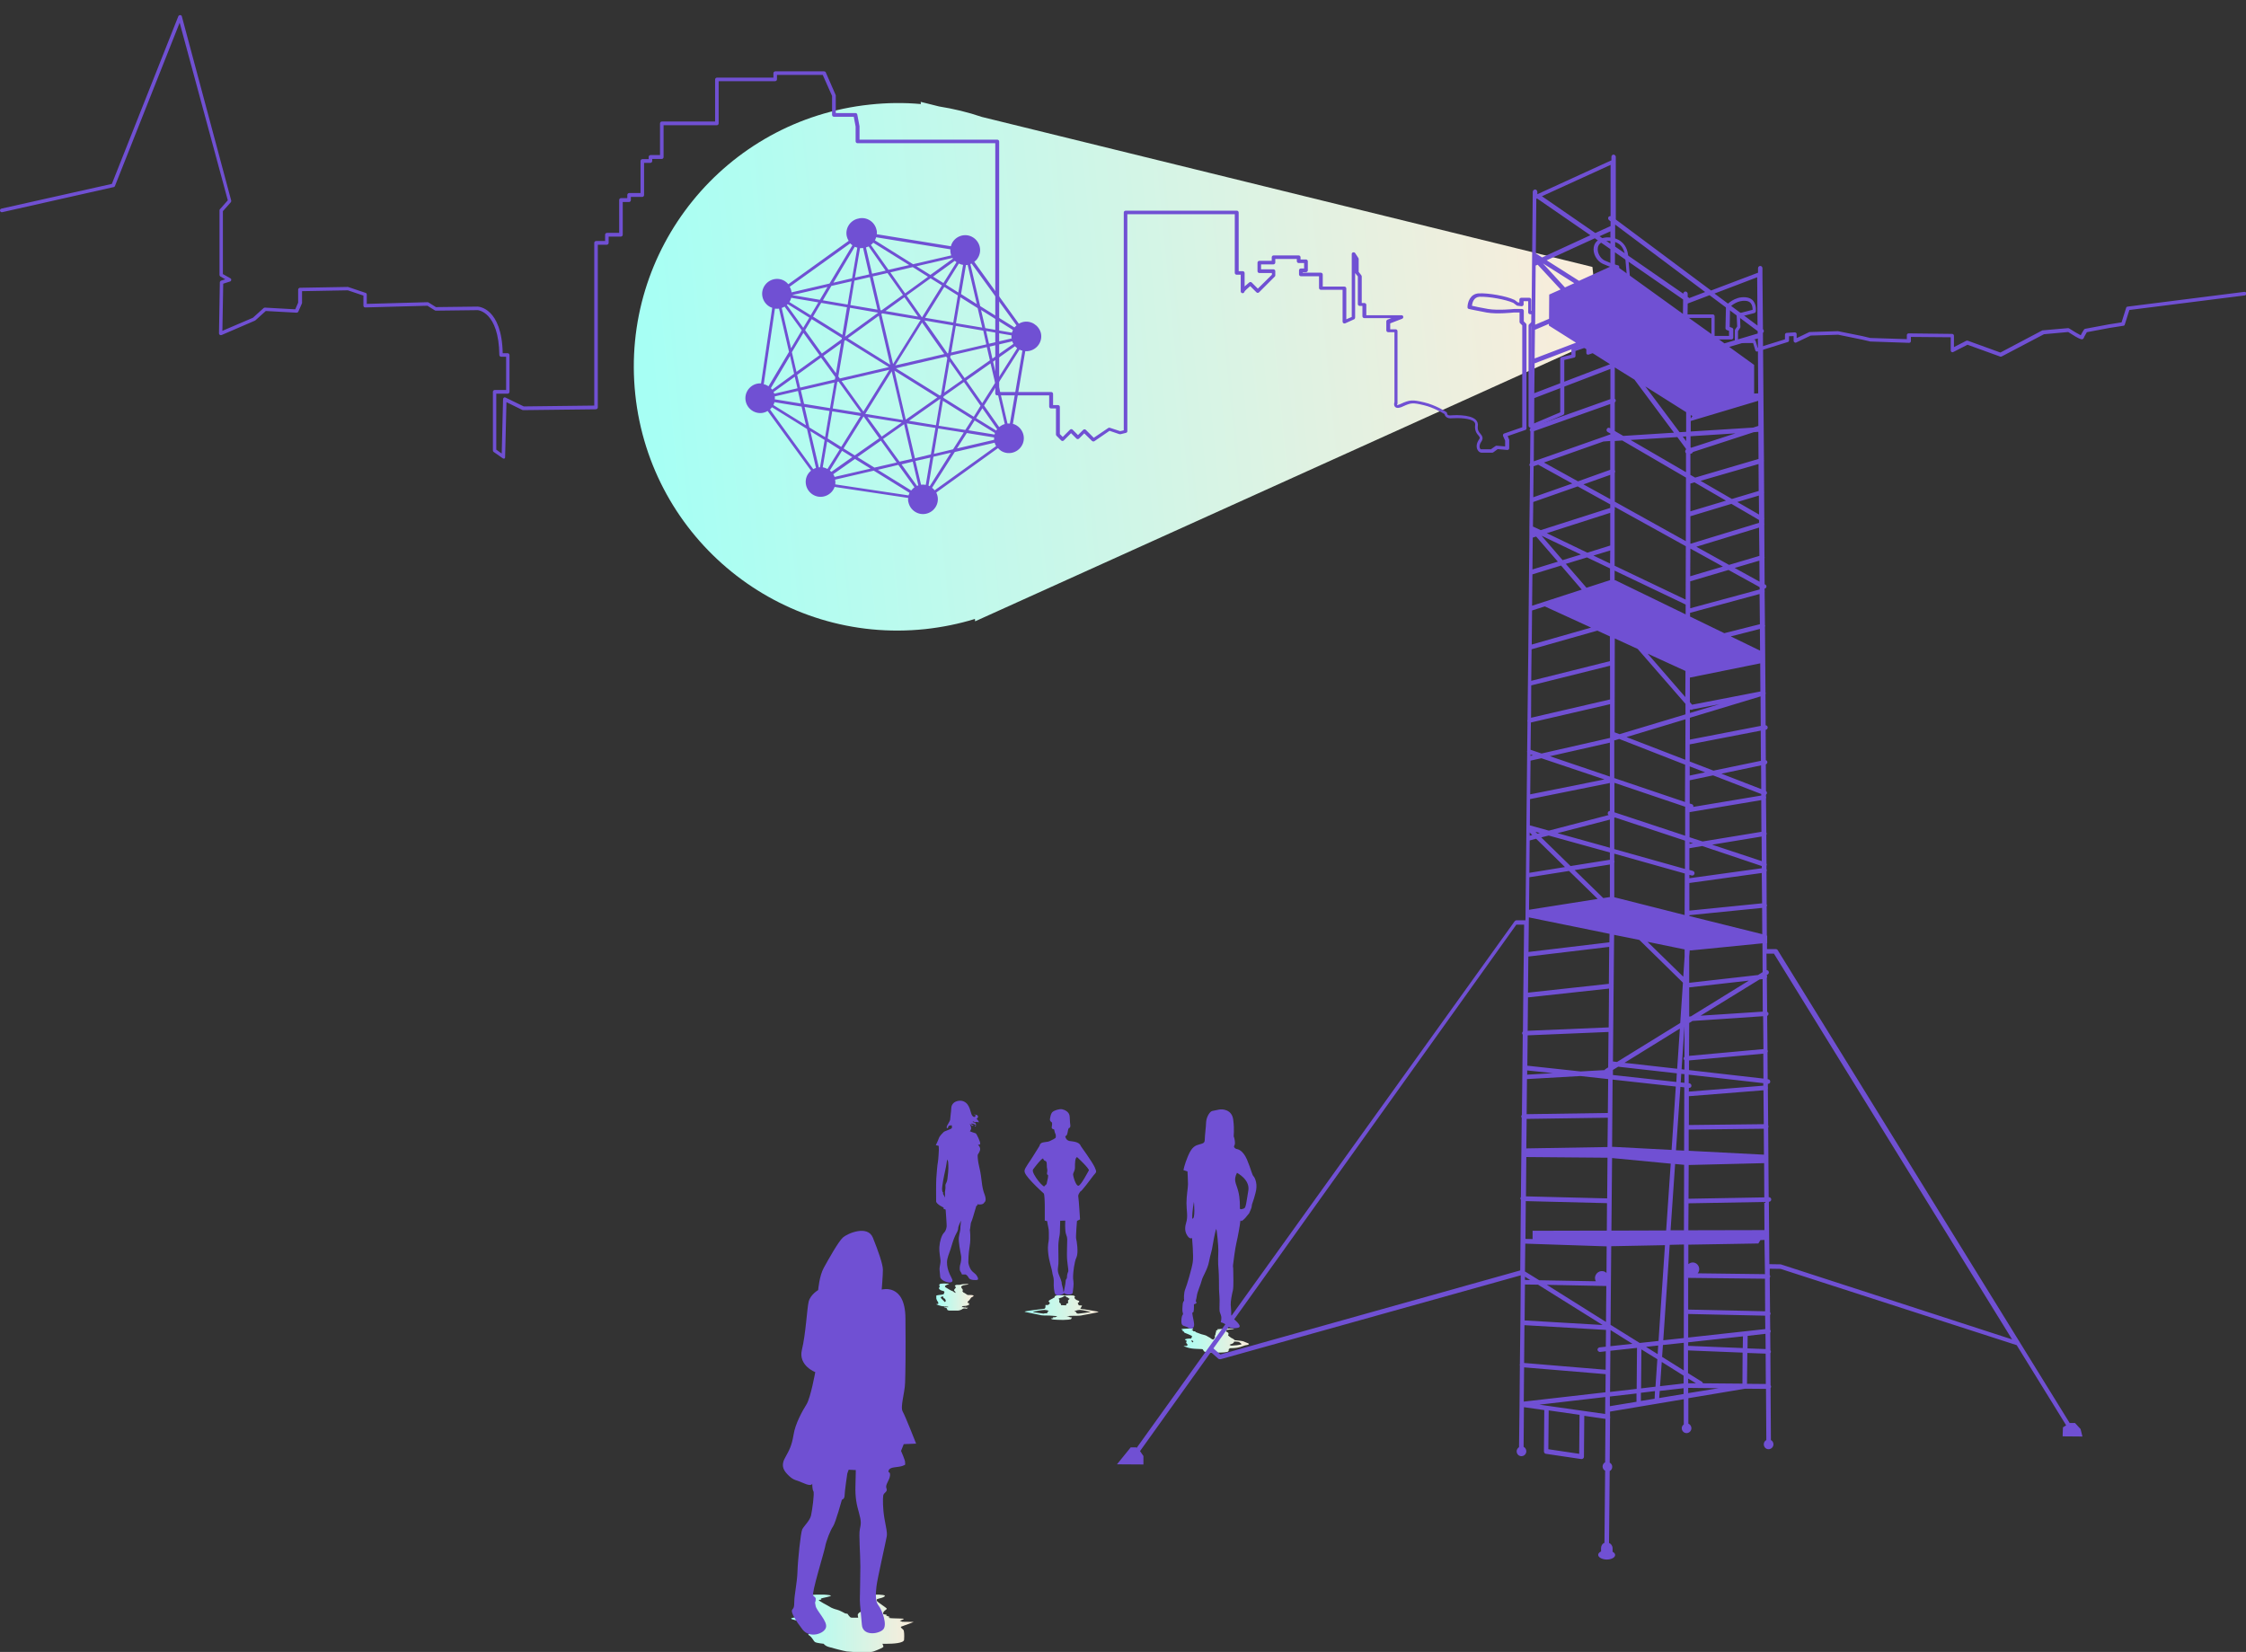
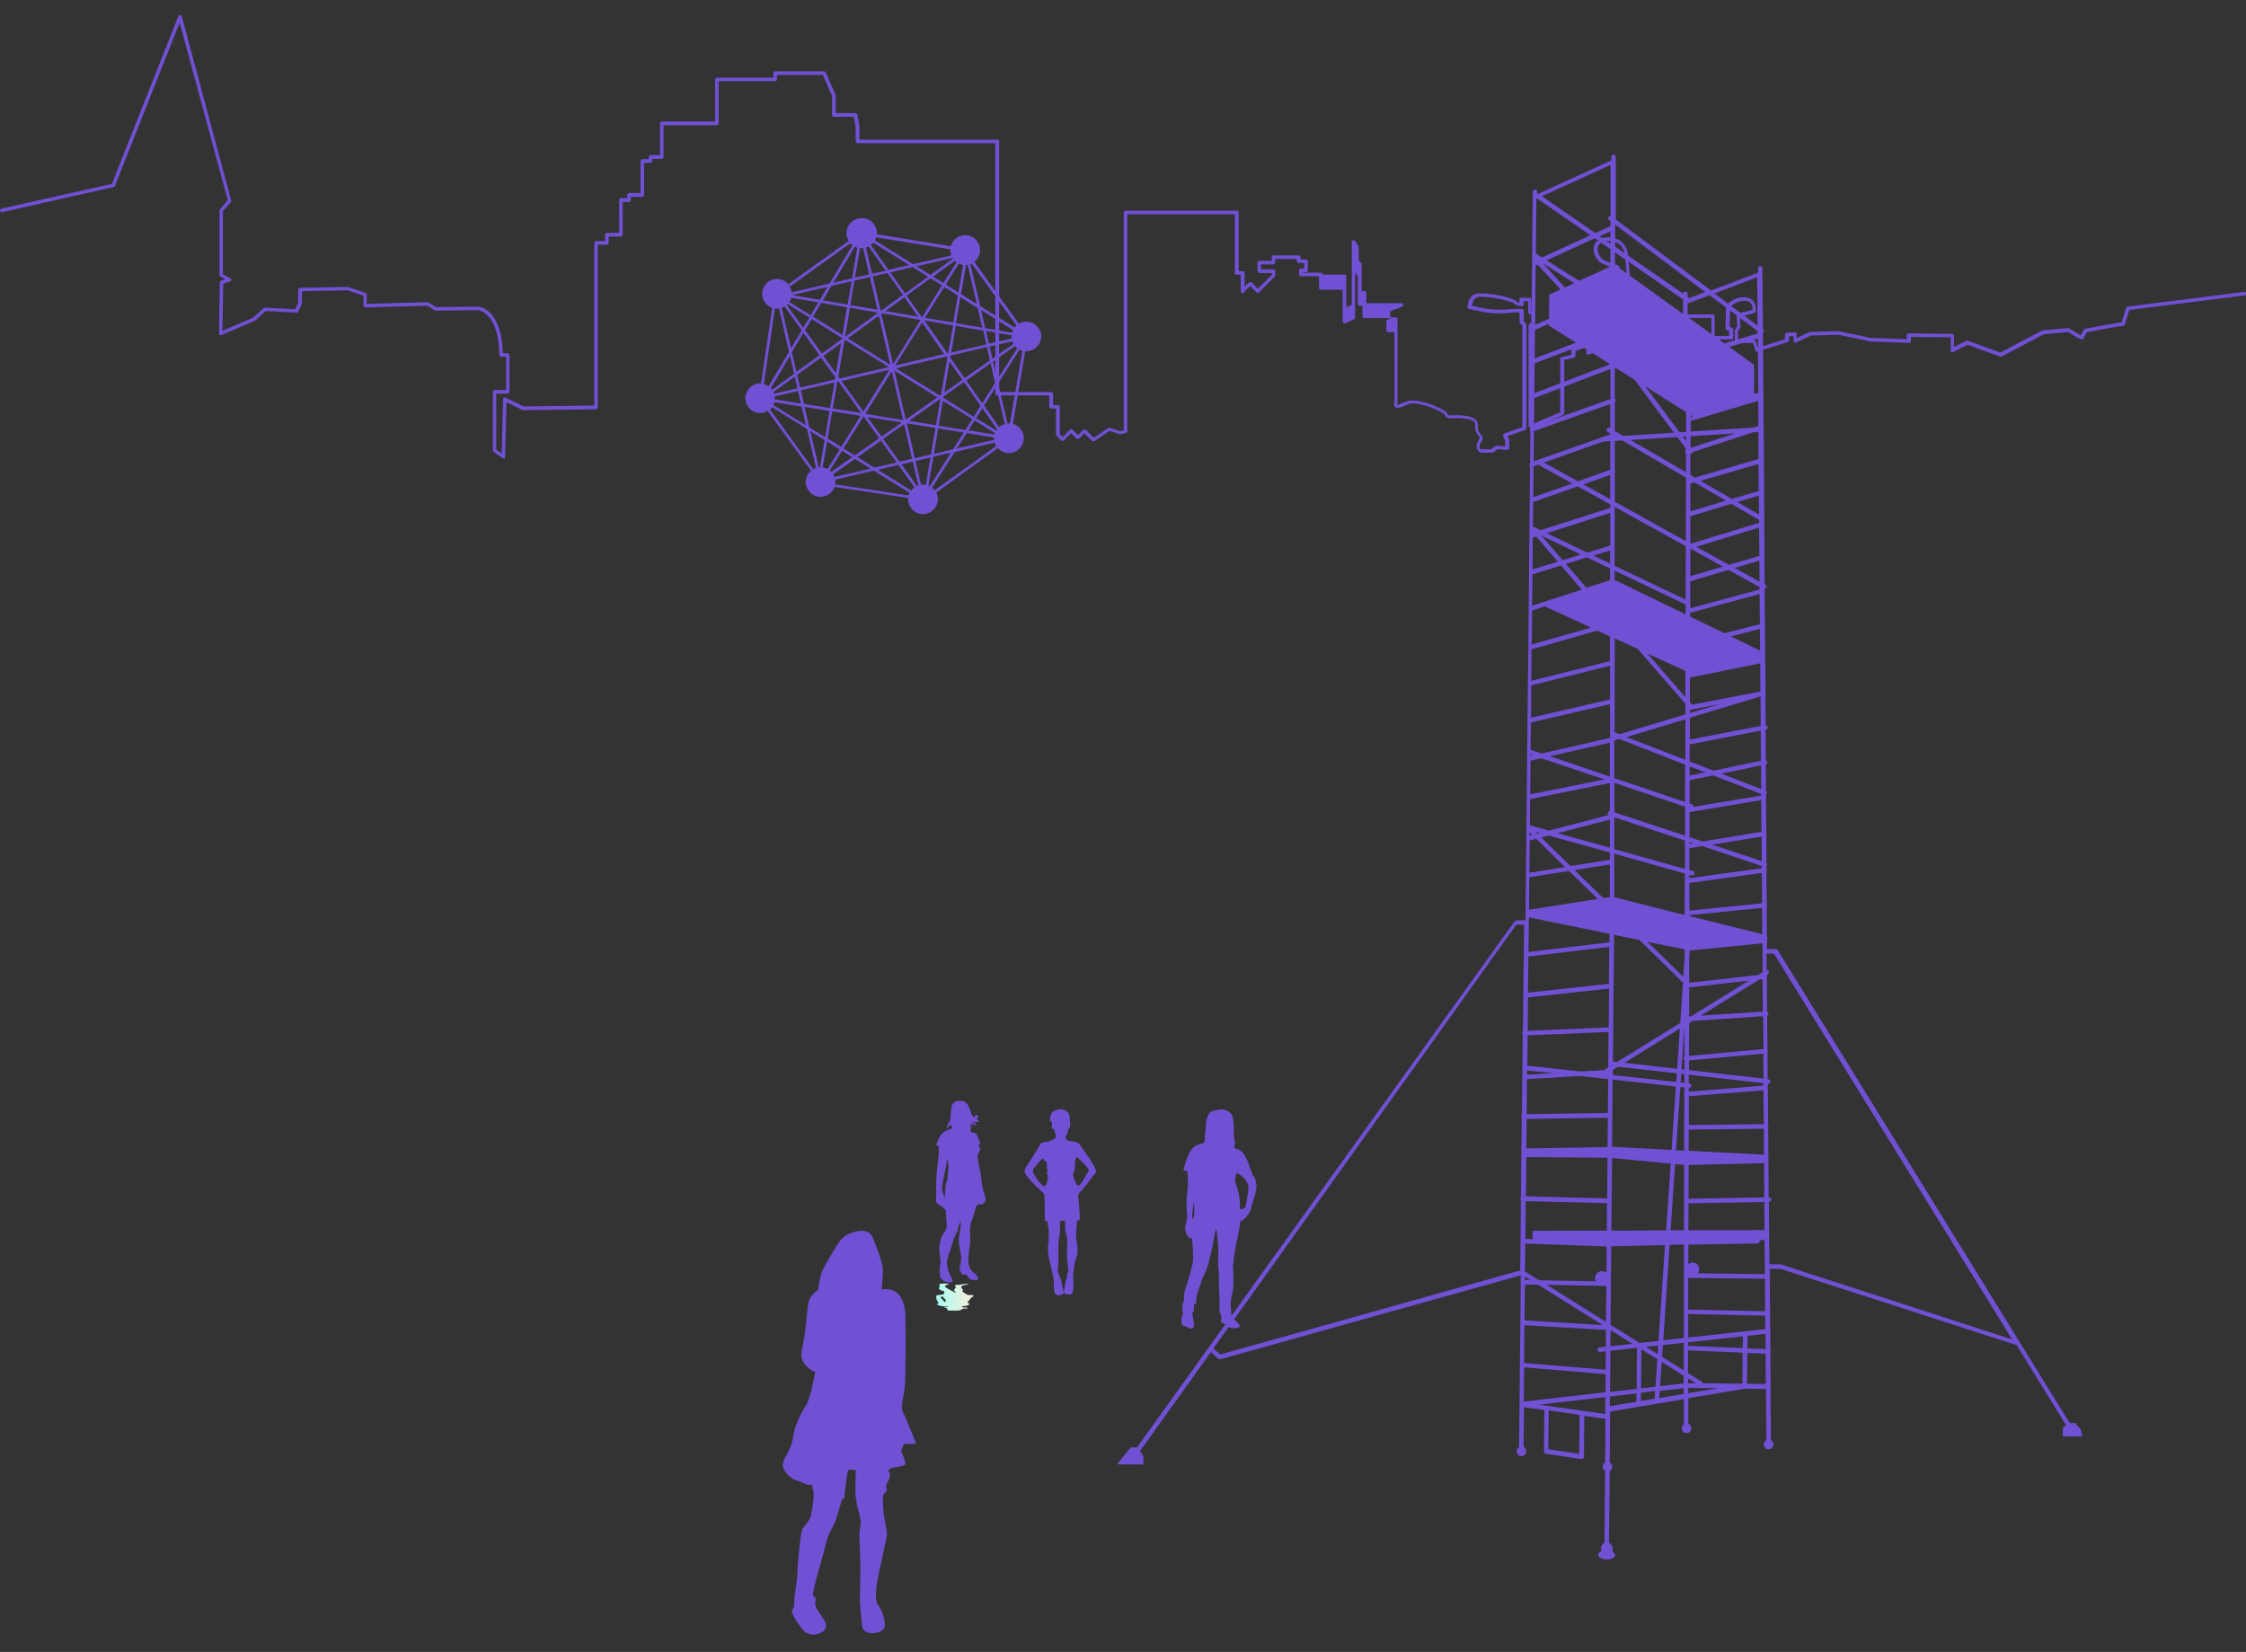
<svg xmlns="http://www.w3.org/2000/svg" xmlns:xlink="http://www.w3.org/1999/xlink" viewBox="0 0 1325.1 974.7">
  <rect x="0" y="0" width="1325.1" height="974.7" fill="#333333" stroke="none" />
  <defs>
    <path id="a" d="M477.3 941.3c-3.9.8-6.1 1.4-5.8 1.6.3.2 1.3.1 1.3.7s1.6 1.6 1.8 2.6c.2 1 1.8 3.3 2.6 3.5.8.3 4.2.7 4.8 1.2.6.4 1.9 1.9 1.3 2-.6.1-.6.6-.6.6s-.1-.1-1.3-.1c-.7 0-1.7 0-3.2.1-4.3.3-5.3.2-7.9.6-2.6.4-5 .8-2.4 1.5s3.7 1 4.7 2c1 .9 4.8 2 7.1 2.6 2.3.6 4.7 2.7 4.7 2.7s-9.3.5-7.2 1.9c2.1 1.3 2.7 3.5 3.7 4.1 1 .6 5.1 1 5.1 1s.6 1.2 3.1 1.9c2.4.7 8 2.2 10.4 2.6 1.5.2 6.1.5 10.1.5 2.6 0 5-.1 6.1-.6 2.9-1.1 5.5-2.2 5.5-2.7s-.6-1.7-.6-1.7h2.4c3.7 0 10.3-.3 10.4-2.4.2-3 0-4.5-.2-5.4-.2-.9-2.7-2-1.3-2.4 1.4-.4 7.2-2.7 7.2-2.7l-6.8-.1-1.4-.6s2.4-.8 2.2-1c-.2-.1 1-.2-1.6-.3-2.6-.1-6.4-.1-7.2-.4-.8-.3 1 0 .6-.5-.3-.4-2.7-.8-1.9-1.1.8-.3-1.4-.4-1.8-.6-.3-.2-.3-1.1.6-1.9 1-.8 1.6-1.1 1.3-1.5-.3-.4-5.1-3.6-5.6-4.2-.5-.6-.6-1.3 1.1-1.6 1.8-.3 5.3-1.7 2.3-2.1-1.3-.2-3.5-.3-5.6-.3-2.8 0-5.4.2-5.7.7-.5.9-1.1 1.7-1.1 2.1 0 .4.3 1.8.3 2.8 0 1-1 2.7-.3 3.1.6.4.8.7-.5 1.4s-2.1 1.3-1.9 2.3c.2 1 .2 1.3.2 1.3h-3.9l-.8-.3s-1.4-1.5-1.4-1.8-1.5-.4-1.5-.4-3.4-1.9-4.8-2.2c-1.4-.3-3.7-1.2-4.3-1.7-.6-.5-7.6-3.9-6.4-4.1 1.1-.2 1.6-.1 1.3-.4-.3-.3-.5 0 0-.4s6.6-1.3 5.6-1.8c-.6-.3-3.7-.6-6.9-.6-2.3.1-4.4.2-5.9.5" />
  </defs>
  <clipPath id="b">
    <use xlink:href="#a" overflow="visible" />
  </clipPath>
  <linearGradient id="c" gradientUnits="userSpaceOnUse" x1="-662.582" y1="1026.656" x2="-661.582" y2="1026.656" gradientTransform="matrix(72.338 0 0 -72.338 48396.797 75224.484)">
    <stop offset="0" stop-color="#a7fff4" />
    <stop offset=".006" stop-color="#a7fff4" />
    <stop offset=".995" stop-color="#faecda" />
    <stop offset="1" stop-color="#faecda" />
  </linearGradient>
-   <path clip-path="url(#b)" fill="url(#c)" d="M465.2 940.9H539v33.8h-73.8z" />
  <defs>
    <path id="d" d="M727.1 792.8c1-.5.9-1 .9-1.1 0 0 .2-.1.6-.1.5 0 1.1 0 1.6.1.9 0 1.2.4 2.2 1.2 1 .7-5.9 1.1-5.9 1.1-2.1-.6-.5-.7.6-1.2m-24.3-1.8h.2c1.6 0 .8 1.1.8 1.1s-1.1-.7-1-1.1m-1.9-7.1c-2.1.2-3.7.1-3.8.4-.1.3.5.5.8.5.3 0-.2.1-.2.2-.1.1.1.4.2.5.1 0 .5.2.5.2s.4 0 .2.1c-.1.1-.2.4.6.7.9.3 3.4 1.4 3.9 1.7.5.4-.4 1.6-.4 1.6h-.6c-.4 0-1 0-1.6.1-1.2.2-2 .5-.9.9 1 .4.2.8.2 1.3s.8 1 .8 1.2c0 .3-.2.8-.2.8l-2.1.1s.6.4 2.3.9c1.6.5 3 .7 5.7.8 2.7.1 3.2.1 3.3.3.1.2.6.8.7 1.1.1.3 1.9.7 3.3.7 1.3 0 1.9 0 3.5.1h1.2c2.2 0 5.8-.1 6.3-.7.7-.7.1-1.1.2-1.1.2 0 .6-.2.6-.4s-.9-.2-.4-.3c.5-.1 1.4-.1 1.4-.1s3 0 5.3-.7 2.6-1 3.5-1.1c.9-.1 2.3-.5 1.2-1.1-1.1-.5-2-.7-2-.8 0-.1-1.3-.5-1.4-.5-.1 0-.7-.1-1.3-.2-.5-.1-2.3-.3-2.7-.3h-.2c-.2 0-.4 0-.4-.1.1-.1-1.2-1-2-1.3-.7-.4-1.6-1.3-1.8-1.4-.2-.2.1-.1.1-.4 0-.3.3-1-.2-1.3-.5-.3-1.3-.7-1.2-.9.1-.2.4-.6.2-.6-.1 0 .5-.2 1.5-.3.9-.1 5-.5 1.9-.6h-1.8c-1.9 0-3 .1-4 .2-1.3.1-3 .2-3 .2s.7.3.1.5-.7.2-.7.3c0 .1-.1 0 0 .4s-.3.8-.3 1c0 .2 0 .9-.3 1.3s-.2 1-.1 1.2c.1.2-.8 1.4-1 1.4-.3 0-1.2-.4-1.8-1-.7-.5-1.3-.6-2.1-1.2-.8-.5-3.3-.9-3.8-1.2s-2.4-.8-2.6-1c-.2-.3-.9-.3-.2-.4.6-.1-1.3-.1-1.3-.1s.1-.3-.2-.5c-.3-.1-.9 0-.7-.2.2-.2.8-.5.9-.7 0-.1-.4-.3-1.5-.3-.6 0-1.1 0-1.6.1" />
  </defs>
  <clipPath id="e">
    <use xlink:href="#d" overflow="visible" />
  </clipPath>
  <linearGradient id="f" gradientUnits="userSpaceOnUse" x1="-664.176" y1="1027.183" x2="-663.176" y2="1027.183" gradientTransform="matrix(39.669 0 0 -39.669 27044.23 41538.223)">
    <stop offset="0" stop-color="#a7fff4" />
    <stop offset=".006" stop-color="#a7fff4" />
    <stop offset=".995" stop-color="#faecda" />
    <stop offset="1" stop-color="#faecda" />
  </linearGradient>
-   <path clip-path="url(#e)" fill="url(#f)" d="M697 783.8h40.5v14.3H697z" />
  <defs>
-     <path id="g" d="M635 774.3c0-.3-1-.4-1.1-.5-.1-.1 1.6-.9 3.2-.9h.2c1.6.1 5.7 1.1 6.1 1.2.5.1-7.1 1-7.1 1-1.3 0-1.3-.5-1.3-.8m-25.4-.1c-.8-.1 1.3-.6 3.3-.9 1.8-.3 3.3-.4 3.5-.4-.2 0 1.4.2 1.4.2s.9.4.9.5c0 .1.4.2-.4.2s0 .2-.1.4-.3.1-.3.4c0 .3-.3.3-1.1.3s-1.1.2-1.1.2c-1.3-.1-5.3-.8-6.1-.9m16.4-4.1s-.2-.7-.2-.9c0-.2-1-.5-.9-1.2.1-.7.3-1.1-.2-1.5-.5-.4 1-.7 1.6-.9.6-.2.6-.3.6-.3s.9-.4.9-.6c0-.1.1-.1.2-.1.2 0 .4.1.4.1s.9.5.9.7c.1.2.9.1.9.4 0 .2.6.4.8.5.2.1-.8.8-.9 1-.1.2.1 1 .1 1.2 0 .2.3.3-.6.6-.9.3-.5 1.1-.5 1.1l-3.1-.1zm-3.2-5.6c-.7.4-.6.7-.6.9 0 .3-.8.4-.9.6-.1.2-2 .9-2.5 1.5s.5.8.5 1.1c0 .3.1.7-.3.9-.4.2-.7.5-.7.5h-1.5v1.1c0 .5-.3 1-.6 1.1-.4 0-4.1.5-7.1.9s-4.9.7-4.5.9c.4.2 3 .6 5.2 1.1 2.1.4 3.9.8 3.9.8s.1.2 2.6.3c2.5 0 3 0 3.8.1.8.1 3.5.2 3.5.3 0 .1.1.2-.3.3-.4.1-.7.3-.7.3s-1.7 0-1.5.2c.2.1.3.3.2.4-.1 0-1.6.1-1.2.3.4.2.6.4 1.7.5 1 .1 3.4.2 5 .2h.6c1.6 0 4.5-.2 4.6-.6.1-.4.3-.6.3-.6s.6-.3-.8-.3c-1-.2-.5-.6-2.3-.6h.2s.3-.2 2.3-.3c2.5 0 6.2 0 7.1-.4 0 0 6.7-1.2 8.3-1.6 1.6-.4 1.1-.4-.6-.7-1.7-.3-7.2-1.3-8.1-1.3-.3-.1-1.3-.2-1-.4.3-.2 1-1.7 1-1.7l-1.9-.1s-.8-1.3-.6-1.4c.3-.1 1.6-1.1.2-1.4S634 766 634 766s-.3-.4.1-.6c.4-.3-.2-.6-.4-.9-.1-.1-1.2-.2-2.4-.2-1.4 0-2.8.1-2.8.1-.1-.1-2-.2-3.6-.2-.9.1-1.8.2-2.1.3" />
-   </defs>
+     </defs>
  <clipPath id="h">
    <use xlink:href="#g" overflow="visible" />
  </clipPath>
  <linearGradient id="i" gradientUnits="userSpaceOnUse" x1="-663.872" y1="1027.059" x2="-662.872" y2="1027.059" gradientTransform="matrix(43.403 0 0 -43.403 29418.504 45349.07)">
    <stop offset="0" stop-color="#a7fff4" />
    <stop offset=".006" stop-color="#a7fff4" />
    <stop offset=".995" stop-color="#faecda" />
    <stop offset="1" stop-color="#faecda" />
  </linearGradient>
  <path clip-path="url(#h)" fill="url(#i)" d="M604.1 764.3h44.3v14.5h-44.3z" />
  <defs>
    <path id="j" d="M556.3 767.1c-.5-.4-1.3-1.3-1.3-1.6 0-.2.3-.3.3-.3h.3v-.1l.8-.3v.5s.3.3.3.5c-.1.1 0 .2.4.3.4.1.6.5.8 1 .2.5-.1 1-.2 1s-.4.1-.4.1-.5-.7-1-1.1m-1.9-9.4c-.1.3-.3.5-.3.7 0 .2.4.5.4.7 0 .2-.7.7-.5 1.2.2.5 1 1.1 2 1.3 1 .2 1.1.5 1.2.6.1.1-.5 1.5-.5 1.5l-.9.1v.1s-3.4.3-3.4.6-.1 1.6.1 2c.2.4.4 1.2.7 1.4.3.2.4 1 .4 1.1 0 .1-.1.4-.1.4l-1.3.1s1 .4 1.4.6c.4.2 1.9.5 2.2.6.2.1 3.3.2 3.5.3.2.1 0 .3 0 .3h-.2c-.4 0-1.5 0-1.5-.1s-.2-.1-.4-.1c-.3 0-.5.1.1.3 1 .3 1.2.4 1.2.5s.4.7.4.9c0 .2.5.5 2.7.7h1.3c1.5 0 2.7-.2 3.4-.4.8-.2 1.2-.5 1.6-.8.3-.2.9-.3 1.4-.3h.3c.3.1.4.1.2.1s-.8.1-.8.1 2.1 0 1.9-.2c-.2-.1-.4-.2-.6-.2h-.2s1.3-.2 1.1-.3c-.3 0-.6.1-.9.1h-1.6c-.2 0-.4 0-.2-.1.3 0 1.5 0 1.4-.3 0-.1-.2-.1-.3-.1-.1 0-.3 0-.2.1.1 0 1 0 0 .1-.6.1-1.2.1-1.5.1h-.2s.6-.1.9-.1h.3s-.2-.1-.5-.1h-.3c-.4.1-.9.2-.9.2s.4-.1.6-.3c.2-.2-.5-.4-.5-.4s2.1-.2 2.6-.2 2.1-.7 2.1-.9c0-.1-.4-.1-.7-.1h-.3c-.2 0 1.4-.2.8-.5-.6-.3-.9-.3-1-.5 0-.2.2-.6.6-.9.4-.3.7-.6 1.1-1.3.4-.7.8-.9 1.4-1.2.6-.3.7-.6.2-.8-.4-.2-1.5-.2-1.9-.2h-.8l-.3.1.1-.1-.5-.1-1.5-1c-.6-.4-1-.4-1-.6-.1-.2-.4-.5-.4-.5s.6-.7-.1-1.4c-.6-.7-.6-1.3-.6-1.4 0-.1.6-.5 1.2-.7.7-.2 1.8-.3 2.3-.4.4-.1 1.2-.4.7-.4h-1.2c-1 0-2.4.1-2.7.2-.5.2-1.3.3-1.5.3h-1.6s-.1.1-.7.3c-.5.1-.2.5 0 .7.2.1.5.5.2.8-.3.3-1.1 1.2-.9 1.5.2.4.7.7.7.8-.1.1.3.7.3.7s-1.3-.5-1.3-.7c0-.2-.5-.3-1.4-.7-.9-.4-1.4-.8-2.1-1.2-.6-.4-1.6-.8-1.6-1.2 0-.3.3-.7 1.2-1 .8-.4 2-.7.5-.7h-.6c-1.6-.2-4.1 0-4.2.3" />
  </defs>
  <clipPath id="k">
    <use xlink:href="#j" overflow="visible" />
  </clipPath>
  <linearGradient id="l" gradientUnits="userSpaceOnUse" x1="-666.974" y1="1028.386" x2="-665.974" y2="1028.386" gradientTransform="matrix(22.127 0 0 -22.127 15310.444 23520.195)">
    <stop offset="0" stop-color="#a7fff4" />
    <stop offset=".006" stop-color="#a7fff4" />
    <stop offset=".995" stop-color="#faecda" />
    <stop offset="1" stop-color="#faecda" />
  </linearGradient>
  <path clip-path="url(#k)" fill="url(#l)" d="M552.4 757.2h22.3v16.1h-22.3z" />
  <defs>
    <path id="m" d="M543.3 61.4c-9.8-.9-19.8-.8-30 .3-85.5 9-147.5 85.6-138.5 171 9 85.5 85.6 147.5 171 138.5 10.1-1.1 20-3.1 29.4-6l.1 1.4L944 199.9l-4.5-42.4L579.3 69c-8.2-2.8-16.6-4.8-25.3-6.2l-10.8-2.7.1 1.3z" />
  </defs>
  <clipPath id="n">
    <use xlink:href="#m" overflow="visible" />
  </clipPath>
  <linearGradient id="o" gradientUnits="userSpaceOnUse" x1="-660.882" y1="1026.076" x2="-659.882" y2="1026.076" gradientTransform="scale(569.417 -569.417) rotate(6 9463.413 6824.313)">
    <stop offset="0" stop-color="#a7fff4" />
    <stop offset=".006" stop-color="#a7fff4" />
    <stop offset=".995" stop-color="#faecda" />
    <stop offset="1" stop-color="#faecda" />
  </linearGradient>
-   <path clip-path="url(#n)" fill="url(#o)" d="M332.6 63.6L937.7 0l39.6 376.7-605.1 63.6z" />
-   <path fill="#7050D3" d="M736.5 702.4c-1.1 6.5-1.4 10.2-2.5 10.6-1 .4-2.5.9-2.5-.1s.2-5.7-1-10.2c-1.2-4.6-3-6.2-.7-10.7.1.1 7.7 3.9 6.7 10.4M703.4 719c-.1-4.4 1-9.9 1-9.9s1 10.6-1 9.9m36.2-24.9c-1-1-1.4-4-3.9-9.9s-5.9-6.2-5.9-6.2-1-.1-1.6-1c-.5-.8.4-1 .4-2.6s-.5-3.5-.7-3.7c-.2-.3.5-3.6-.3-9.9-.7-6.3-6.6-6.5-8.4-6.1-1.8.4-2.4.5-3.9.8-1.5.2-3.5 3.5-3.7 6.5-.1 3.1-.8 8.1-.8 10.3-.1 2.2-.6 2.2-3.7 3.1-3.1.8-4.6 2.9-6.4 7.2-1.8 4.3-2.5 7.8-2.5 7.8l2.4.8s.3 5.2.3 7.5-.9 6.6-.9 11.2 1 7.7-.2 11.6c-1.2 3.9-.3 6.2 1 8 1.3 1.8 2.5 1 2.5 1s1 10.8.4 14.3c-.5 3.5-3.4 13.4-4.4 15.8-1 2.4-.8 6-.7 6.5s-.3.7-.3.7-.5 1.1-.5 1.5-.3 2.9-.2 4.1c.1 1.2.6 1.9.3 2.2-.3.3-1 1.5-.9 4.4.1 2.9 1.9 2 4.3 3.5 2.4 1.4 3.3-.5 3.2-2.2-.1-1.8-.8-4.2-1-5.9-.2-1.7.4-.4.7-1.6.3-1.2.2-4.2.2-4.2s2.1-.5 1.4-1.3c-.7-.8.1-1.4.3-3.6.2-2.2 2.3-6.7 2.9-9.2.6-2.5 3.4-6.3 4.3-11.1.9-4.8 1.6-5.6 2.3-10.4.8-4.8 1.8-9 2-8.8.3.2 1.3 10.5 1.2 12.7-.1 2.2-.3 7.6.1 10.9.3 3.3.3 9.9.3 11.8s.5 5.7.3 8.9c-.1 3.2 0 2.6 0 3.4 0 .8.1 1.3.8 3.1.7 1.8-.1 4.2-.1 4.2s1.9.3 3.4 1.7 3 2.2 6.5 1.6c3.5-.5-1.1-4.2-2.1-5.2-1-1.1-1.8-2.5-1.6-2.7.1-.3-.1-3.7-.3-5.8-.1-2 .7-6.1 1.3-8.5.5-2.5.2-8.9.2-11.6 0-2.7-.3-1.8-.1-3.5.2-1.7 1.2-9.8 2-13 .8-3.2 2.2-11.2 2.2-12.1-.1-.8.6-1.3.6-.7s2.5-1.6 3.1-2.6c.7-1 1.4-1.6 1.5-1.8.1-.3 1.6-3.1 1.6-4.4 0-1.2 1-2.7 2.2-7.6 1.5-5.1-.2-8.9-1.1-9.9m-97.2-3.5c-.5.8-4.4 8.4-6 9-1.6.6-3.4-5.8-3.3-6.8.1-1 1.1-1.9 1.1-3.9s0-6.1 1.3-6.1c0-.1 7.4 6.9 6.9 7.8M630.3 750c-.2.8-.8 1.8-.8 3.4s-.8 1-.8 2.7c-.1 1.7-.9 4.9-.9 5.3 0 .4-.5 1.6-.5.2-.1-1.5-.9-3.7-.9-4.3 0-.5 0-.8-.6-2.5-.6-1.8-2.1-3.9-1.6-6.9.5-3 .2-5.6.2-11.3-.1-5.6.9-7.3.9-9.1 0-1.8.2-7.2.2-7.2l3-.1s-.4 6 .5 8.2c.9 2.2.6 3.5.6 4.7 0 1.2-.2 7-.1 8.9 0 1.9.9 7.2.8 8m-12-55.4c0 .6-.8 3.5-.8 3.9 0 .4-1.6 1.3-1.4 1.6.2.3-1.5-.8-3.4-3.2-1.9-2.4-4-5.8-3.2-6.9.8-1.1 4.7-6.3 5.9-6.5 0 0 .3 1.2 1.1 1.4.8.2 1.1.6 1.1 2.6 0 1.9.2 1.6.3 2.8.1 1.2-.6 2.5.1 2.8.6.2.3.9.3 1.5m27.5-6c-1.5-3.2-8.1-12.3-8.1-12.3-.9-2.7-4.5-2.7-6.9-3.1-2-.6-2.2-2.4-2.2-2.4l-.2-.3c1.8-.5 1.3-3.6 2.2-4.9 1.3-.1.8-2.3.8-2.3s-.2-1.5-.3-4.4c-.1-2.9-3-4.1-4.5-4.4-1.5-.3-4.4.6-5.5 1.5-1.1.9-1.3 2.4-1.6 4-.4 1.6 1.1 2.2 1.2 2.4.1.3 0 1.6-.2 2.7s1.4 1.3 1.4 1.3.4 1.9.7 2.5c.4.6.3 1.3.3 2.1s-2.6 1.7-3.4 2.2c-.8.4-1.3.5-3.7.8-2.4.3-2.5 2.1-2.5 2.1s-1.7 2.7-3.8 6.1c-2.1 3.4-4.7 6.7-5 8.3-.4 1.5 1.4 3.8 4.4 7 3 3.2 6.6 6.4 6.9 6.7.4.4.6 4.4.6 8v8l1.4.3s.4 2.6.7 3.8c.4 1.2.3 4.6.3 6.6s-.9 3.3-.4 8.2c.4 4.9 2.3 10 2.4 11.5.1 1.5.9 2.9.9 4.9s-.2 4.1.5 7.2c.7 3.1 5.6.9 5.7.1 0 1.1 4.9 1.7 5-.2.2-1.9.7-4.7.4-6.6-.4-1.9-.1-4.7-.1-4.7s.5-6.6 1.9-9.4c1.3-2.9.1-10-.2-11-.3-1 .5-10.5.5-10.5l1.8-.9s-.7-11.5-1-13.2c-.3-1.7.7-2.2 1-3.1.9-.1 6.3-7.5 7.9-9.6 1.7-2.1 2.2-1.7.7-5M499.9 869.4s-1.6 10.7-1.6 12.9c0 2.3-1.6 2.6-1.6 2.6s-3.7 13.5-5.2 15.7c-1.6 2.3-4 8.4-4.7 12.1-.7 3.7-8.2 27.6-7 28.8 1.2 1.2 1.7 1 1.4 3-.4 1.9-.5 0 0 3s7.2 9.1 6.1 12.8c-1 3.7-9.6 6.6-13.8 1.2-4.2-5.4-6.6-9.8-6.3-11.2.3-1.4 1.4-.5 1.4-4.9s1.7-11.4 1.9-18.2c.2-6.8 1.9-22.9 2.8-24.8.9-1.9 4.5-5.1 5.2-8.2.7-3.1 2.1-13.3 1.4-14.3-.7-1-.7-4.5-.7-4.5s-.2 1.9-4.9-.2-5.8-1.6-8.6-4.2-5.4-5.6-2.6-10.7c2.8-5.1 4-7.3 5.1-13.8 1-6.5 5.2-14 7.7-18 2.4-4 5.1-18.9 5.1-18.9s-10.1-3.8-7.9-13.1c2.3-9.3 3-24.3 4-28.5 1.1-4.2 5.6-6.8 5.6-6.8s.7-8.4 3.3-13.1c2.6-4.7 8.7-15.7 11.4-18 2.6-2.3 14.5-7.5 17.6.2 3.1 7.7 5.9 15.6 5.9 18.9 0 3.3-.7 11.7-.7 11.7s13.8-4 14 16.8c.2 20.8 0 31.8-.2 38.1-.2 6.3-3 14.3-1.4 17.1 1.6 2.8 7.9 18.9 7.9 18.9l-7.3.3-1.6 4s2.6 5.8 2.4 6.8c-.2 1 1 1.2-1.7 2.1-2.8.9-7 .4-7.9 2.4-.9 2.1 1 .3.7 3.3-.4 3-3 5.4-2.1 7.5.9 2.1-1.6 2.4-1.9 4.2-.3 1.7-.3 7.7.7 13.5s1.7 7.9 1.4 10.5c-.4 2.6-5.6 25.2-6.1 29.7s-.7 8.9 1.2 11.2 5.8 11.9 2.4 14.5c-3.3 2.6-11.7 3.3-12.2-3.1-.5-6.5-1.2-11.9-1.2-14.7 0-2.8.3-12.4.3-19.7 0-7.3-1-18.9-.3-22 .7-3.1.9-4.7-.5-9.6-1.4-4.9-2.3-9.1-2.1-15.9.2-6.8.2-9.4.2-9.4l-4.2-.2-.8 2.2zm59.5-177.8c-.3 3.1-.5 5.4-1.1 6.3-.5.9-.6 1.4-.5 2.3.1.9-.3 3.1-.3 3.1s.1 3.7 0 3.3c-.1-.5-1.1-2.1-1.1-2.1v-1l-.3-.2s-.3-.6-.3-2 1.1-7.5 1.8-10.4c.7-2.9 1.2-6.8 1.2-6.8s.4.7.5 1c.1.2.4 3.4.1 6.5m21.5 13.2c-.8-2.1-1.3-3.8-1.8-8.3-.5-4.4-1-6.5-1.5-8.6-.5-2.1-.8-4.5-.8-5.9 0-1.3.5-.9 1.3-3s-1.3-3.6-1.1-3.6c.3 0 1.3.3 1.3-.7.1-1-2.1-5.8-2.7-6-.6-.1-3.4-1.2-3.4-1.2s1-1 .7-2.3c-.3-1.3-.8-2.2-.8-2.2s.7.6 1.2 1.1c.5.5 1.1-.2 1.1-.2s-.2-.1-.5-.1-1.1-.8-1.1-.8 1.1-.2 2.3.5c1.3.7.1.7 0 .9-.1.2.6.9.7-.6s-1.4-1.5-1.8-1.7c-.5-.2.3-.6.7-.2.5.4 1 .2 1.3.1.3-.1.9 0 1.4.3.3-.9-1.4-2.3-1.4-2.3s.7.4 1-1c.3-1.4-2.5-1.4-2.5-1.4s.7.3 1 .4c.3 0 .2.4-.3.9s-1.7-.2-2.2-1.9c-.5-1.7-1-3.7-2.1-5.2-1.1-1.6-3.3-2.9-6.2-2.1-2.9.8-3.5 3.1-3.5 4.4 0 1.4-.6 5.2-.6 6.1 0 .9-.3 1.3-1.6 3.6-1.3 2.2.4 2.3.4 1.2 0-1.1 2.1-1 2.1-1s.3 1.2 0 1.7-4.4 1.8-4.7 2.2c-.3.3-2.4 2.2-2.9 3.7s-1.8 4.1-1.8 4.1l1.7.4s.1 1.6.1 2.3-.3 6.1-.6 7.5c-.3 1.4-.7 6.5-.9 9.3-.2 2.9-.1 11.9-.1 13.6s4.4 3.7 4.4 3.7v.8l1.2.4s.7 9.1.6 9.8c-.1.7-.2 2.5-1.6 3.9-1.4 1.4-2.5 5.2-2.7 8.4-.2 3.3.7 6.8.7 8.2 0 1.4-.5 3.1-.6 4.6 0 1.5.3 2.6.4 4.7.1 2.1 4.3 3.8 6.3 3.3s.4-2.3-.7-4.8-1.6-4.7-1.6-7 1.2-5.1 2.1-7.7c.8-2.6 1.6-5.5 2.7-7.9 1.2-2.3 1.8-3.3 1.8-4.5 0-1.3 1.7-4.5 1.7-4.5s-.5 4.1-.4 4.7c.1.7-.6 2.9-.9 5.2-.3 2.4.8 8.1 1.2 10.2.5 2.1 0 4.7-.3 5.5-.3.8-.7 3.5 0 4.4.7.9.9 1.8.9 1.8h2.1c.3 0 1.3.7 2 2.1.7 1.3 4.5 1.4 5.2 1 .7-.5-.3-2.1-.9-2.9-.6-.8-2.1-1.6-3-2.9-.9-1.2-1.7-3.9-1.6-4.6 0-.7 0-4.8.8-9.5s.1-9.4.1-9.4.4-2.2.5-3.5c.1-1.3.5-1.2 1.3-4s2-6.7 2-6.7l.7-.5-.1-.8.4.4h1c.2 0 2.1.1 2.7-1.2 1.1-.7 1-2.6.2-4.7M297.2 270.6c-.2 0-.4-.1-.6-.2l-5.3-3.7c-.3-.2-.5-.5-.5-.9v-34.6c0-.6.5-1.1 1.1-1.1h6.7v-19.6h-2.9c-.6 0-1.1-.5-1.1-1-.3-25.7-12.7-26.5-12.8-26.5l-24.7.3c-.2 0-.4-.1-.6-.2l-4.3-2.7-36.7 1c-.3 0-.6-.1-.8-.3-.2-.2-.3-.5-.3-.8v-5.9l-9.2-3.1-27 .5v6.9c0 .1 0 .3-.1.4l-2.1 4.8c-.2.4-.6.6-1 .6l-18.2-1-6.1 5.5c-.1.1-.2.1-.3.2l-19.7 8.5c-.3.1-.7.1-1-.1-.3-.2-.5-.5-.5-.9l.5-30.1c0-.4.3-.8.7-1l2.5-.8-2.9-1.7c-.3-.2-.5-.5-.5-.9v-38.1c0-.3.1-.5.3-.7l4.6-5.2L106 13.4l-38.2 96.4c-.1.3-.4.6-.8.6L1.3 125.2c-.6.1-1.1-.2-1.3-.8-.1-.6.2-1.1.8-1.3L66 108.5l39.2-98.9c.2-.4.6-.7 1.1-.7.5 0 .9.3 1 .8l29.1 108.6c.1.3 0 .7-.2 1l-4.7 5.3v37.1l4.4 2.5c.4.2.6.6.5 1 0 .4-.3.8-.7.9l-4 1.3-.5 27.8 18-7.7 6.3-5.7c.2-.2.5-.3.8-.3l17.9 1 1.7-3.9v-7.7c0-.6.5-1 1-1.1l28.3-.5c.1 0 .2 0 .4.1l10.1 3.4c.4.1.7.5.7 1v5.5l35.9-1c.2 0 .4.1.6.2l4.3 2.7 24.5-.3c.6 0 14.3.6 14.9 27.5h2.9c.6 0 1.1.5 1.1 1.1v21.7c0 .6-.5 1.1-1.1 1.1h-6.7v33l3.2 2.3.8-32.1c0-.4.2-.7.5-.9.3-.2.7-.2 1 0l10.7 5.2 41.6-.5v-96c0-.6.5-1.1 1.1-1.1h5.3v-3.7c0-.6.5-1.1 1.1-1.1h7.2V118c0-.6.5-1.1 1.1-1.1h3.7V115c0-.6.5-1.1 1.1-1.1h6.7V95c0-.6.5-1.1 1.1-1.1h3.7v-1.3c0-.6.5-1.1 1.1-1.1h5.6V72.8c0-.6.5-1.1 1.1-1.1h31.4V46.9c0-.6.5-1.1 1.1-1.1h33.3v-2.6c0-.6.5-1.1 1.1-1.1h28.8c.4 0 .8.2 1 .6L493 56c.1.1.1.3.1.4v10.3h11.7c.5 0 .9.4 1 .9l1.3 6.9v7.9h81.3c.6 0 1.1.5 1.1 1.1v147.8h30.7c.6 0 1.1.5 1.1 1.1v6.6h2.9c.6 0 1.1.5 1.1 1.1v16l1.7 1.7 4.3-4.3c.4-.4 1.1-.4 1.5 0l3.2 3.2 3.1-3.1c.4-.4 1.1-.4 1.5 0l4.7 4.7 8.6-5.8c.3-.2.6-.2.9-.1l6.1 2 2.1-.5V125.4c0-.6.5-1.1 1.1-1.1h65.6c.6 0 1.1.5 1.1 1.1V160h2.4c.6 0 1.1.5 1.1 1.1v7.9c.7-.6 1.6-1.4 2.8-2.4.4-.3 1-.3 1.4.1l3.6 3.6 8.3-8.2v-1H743c-.6 0-1.1-.5-1.1-1.1v-5c0-.6.5-1.1 1.1-1.1h7.3v-2.1c0-.6.5-1.1 1.1-1.1h14.8c.6 0 1.1.5 1.1 1.1v1.3h3.2c.6 0 1.1.5 1.1 1.1v5.3c0 .6-.5 1.1-1.1 1.1h-1.9v.3h10.7c.6 0 1.1.5 1.1 1.1v7.1h12.8c.6 0 1.1.5 1.1 1.1v18.2l3.2-1.4v-37.1c0-.5.3-.9.8-1 .5-.1.9 0 1.2.4l1.9 2.9c.1.2.2.4.2.6v7.6l1.6 2.1c.1.2.2.4.2.7v15.6h1.6c.6 0 1.1.5 1.1 1.1v6.1h20.8c.5 0 1 .4 1 .9.1.5-.2 1-.7 1.2l-7 2.7v3.5h3.2c.6 0 1.1.5 1.1 1.1V238c0 .1 0 .3-.1.4-.1.2-.2.6-.2.7.1-.1.7-.1 2.2-.8 5.4-2.5 7-2.5 13.8-.9 6.8 1.6 12.9 5.5 13.1 5.7.3.2.5.5.5.9 0 0 0 .5.4.8.4.3 1 .3 1.4.3 1.2-.1 11.7-.9 15.2 2.7.9 1 1.3 2.2 1.1 3.5-.3 2.5.6 3.6 1.5 4.6.9 1.1 2.1 2.5.5 4.8-1.3 1.9-1 3.2-.8 3.7.2.5.5.7.6.7h5.9l2.7-1.9c.2-.2.4-.2.7-.2l5 .4V260l-1.2-2.7c-.1-.3-.1-.6 0-.9.1-.3.3-.5.6-.6l10.7-3.7V192l-1.3-1.3c-.2-.2-.3-.5-.3-.7v-5.6H893c-.3 0-9.7 1.1-15.9 0-6.1-1.1-10.4-2.1-10.5-2.1-.5-.1-.8-.5-.8-1 0-2.7 1.4-7.9 6.6-8.2 5.8-.3 16.4 1.6 21 3.8.1 0 .1.1.2.1l1.9 1.4.9.1v-1.7c0-.6.5-1.1 1.1-1.1h4.8c.6 0 1.1.5 1.1 1.1v6.6h.8c.6 0 1.1.5 1.1 1.1v6.1c0 .3-.1.5-.3.7l-1.4 1.4v57.6h.4l16.5-7v-31.6c0-.5.3-.9.8-1l5.8-1.4v-2.9c0-.5.3-.9.7-1l8.5-2.9c.3-.1.7-.1 1 .1.3.2.4.5.4.9v3.3l16.8-5.9v-32l-1.8-.4c-.5-.1-.9-.6-.9-1.1l1-9.1c-1.2-.3-3.7-1.1-7.3-2.7-3.5-1.6-5.9-6.1-5.2-9.8.6-3.3 3.2-5.3 7.2-5.7.2 0 5.2-.6 9 2.5 2.4 1.9 3.8 4.8 4.1 8.5l1.3 15.6c0 .4-.1.7-.4.9l-1.7 1.3-.2 30.7 9.6-3.5v-5.3c0-.4.3-.8.7-1l10.4-4.2c.1-.1.3-.1.4-.1h29.8c.6 0 1.1.5 1.1 1.1v11.6h8.5v-3l-1.4-.5c-.4-.2-.7-.6-.7-1l.3-13c0-.3.1-.5.3-.7.2-.2 4.7-5.2 11.3-4.6 2 .2 3.6.9 4.6 2.3 1.9 2.5 1.4 5.9 1.4 6.1-.1.4-.4.8-.8.9l-8.5 2.2.2 6c0 .2 0 .4-.2.6l-1.2 1.9v5h9.4c.5 0 .9.3 1 .8l1.2 4 16.1-5v-2.7c0-.6.4-1 1-1.1l4.8-.3c.3 0 .6.1.8.3.2.2.3.5.3.8v2.3l7.3-3.5c.1-.1.3-.1.4-.1l16.5-.5h.2l14.4 2.9 4.6 1.1 21.6.7v-2.3c0-.3.1-.6.3-.8.2-.2.5-.3.8-.3l25.6.3c.6 0 1.1.5 1.1 1.1v6.7l7.2-3.7c.3-.1.6-.2.9-.1l19.3 7 24.6-13c.1-.1.3-.1.4-.1l14.9-1.3c.2 0 .5 0 .7.2 2.5 1.6 5.5 3.4 6.8 4 .6-1.2 1.6-2.9 1.9-3.3.2-.3.4-.4.7-.5l13.9-2.6 7.6-1.2 2.7-8.6c.1-.4.5-.7.9-.7l68.8-8.7c.6-.1 1.1.3 1.2.9.1.6-.3 1.1-.9 1.2l-68.1 8.6-2.7 8.6c-.1.4-.4.7-.8.7l-8.3 1.3-13.3 2.5c-.7 1.3-1.7 2.9-1.8 3.4-.1.3-.4.6-.7.7-.5.2-1.3.5-8.5-4.2l-14.3 1.3-24.9 13.1c-.3.1-.6.2-.9.1l-19.3-7-8.4 4.3c-.3.2-.7.2-1 0-.3-.2-.5-.5-.5-.9V199l-23.5-.2v2.4c0 .3-.1.6-.3.8-.2.2-.5.3-.8.3l-22.9-.8-4.7-1.1-14.2-2.9-16.2.5-8.6 4.1c-.3.2-.7.1-1-.1-.3-.2-.5-.5-.5-.9v-2.8l-2.7.1v2.4c0 .5-.3.9-.7 1l-17.9 5.6c-.3.1-.6.1-.8-.1-.3-.1-.4-.4-.5-.6l-1.3-4.3h-9.7c-.6 0-1.1-.5-1.1-1.1V195c0-.2.1-.4.2-.6l1.2-1.8-.3-6.5c0-.5.3-.9.8-1.1l8.6-2.2c0-.9-.1-2.6-1-3.8-.7-.9-1.7-1.4-3.1-1.5-4.7-.4-8.3 2.7-9.2 3.6l-.2 11.8 1.4.5c.4.2.7.5.7 1v4.8c0 .6-.5 1.1-1.1 1.1h-10.7c-.6 0-1.1-.5-1.1-1.1v-11.6h-28.6l-9.5 3.9v5.4c0 .4-.3.8-.7 1l-11.7 4.2c-.3.1-.7.1-1-.1-.3-.2-.5-.5-.5-.9l.3-32.8c0-.3.2-.6.4-.8l1.7-1.2-1.3-15c-.3-3.1-1.4-5.5-3.3-7.1-3.2-2.5-7.4-2-7.5-2-3.1.3-4.9 1.6-5.3 3.9-.5 2.9 1.4 6.4 4 7.6 5.1 2.3 7.7 2.8 7.8 2.8.5.1.9.6.8 1.1l-1 9.1 1.7.3c.5.1.9.5.9 1v33.6c0 .4-.3.8-.7 1l-18.9 6.6c-.3.1-.7.1-1-.1-.3-.2-.4-.5-.4-.9v-3.3l-6.4 2.2v2.9c0 .5-.3.9-.8 1l-5.8 1.4v31.4c0 .4-.3.8-.6 1l-17.3 7.4c-.1.1-.3.1-.4.1h-1.7c-.6 0-1.1-.5-1.1-1.1v-59.1c0-.3.1-.5.3-.7l1.4-1.4v-4.6h-.8c-.6 0-1.1-.5-1.1-1.1v-6.6h-2.7v1.9c0 .3-.1.6-.4.8-.2.2-.5.3-.8.3l-2.4-.3c-.2 0-.4-.1-.5-.2l-2-1.5c-4.4-2-14.5-3.8-19.9-3.6-3.5.2-4.3 3.6-4.5 5.3 1.5.4 5 1.1 9.5 1.9 5.9 1 15.3 0 15.4 0h4.6c.6 0 1.1.5 1.1 1.1v6.2l1.3 1.3c.2.2.3.5.3.7v61.1c0 .5-.3.9-.7 1l-10.4 3.6.8 1.9c.1.1.1.3.1.4v4.8c0 .3-.1.6-.3.8-.2.2-.5.3-.8.3l-5.7-.5-2.6 1.9c-.2.1-.4.2-.6.2h-6.3c-.9 0-1.8-.6-2.4-1.7-.9-1.7-.6-4 .9-6.1.7-1 .5-1.2-.3-2.3-1-1.1-2.4-2.8-2-6.3.1-.7-.1-1.3-.6-1.8-2.1-2.2-9.2-2.4-13.5-2.1-1.3.1-2.3-.2-3-.8-.6-.5-.9-1.2-1-1.7-1.5-.9-6.6-3.9-12.1-5.2-6.6-1.6-7.6-1.5-12.4.7-1.4.7-3.5 1.4-4.6.3-.9-.9-.6-2.2-.4-2.8V196H819c-.6 0-1.1-.5-1.1-1.1v-5.3c0-.4.3-.8.7-1l2.3-.9h-16c-.6 0-1.1-.5-1.1-1.1v-6.1h-1.6c-.6 0-1.1-.5-1.1-1.1v-16.3l-1.6-2v26.3c0 .4-.2.8-.6 1l-5.3 2.4c-.3.1-.7.1-1-.1-.3-.2-.5-.5-.5-.9V171h-12.8c-.6 0-1.1-.5-1.1-1.1V163h-10.7c-.6 0-1.1-.5-1.1-1.1v-2.4c0-.6.5-1.1 1.1-1.1h1.9v-3.2h-3.2c-.6 0-1.1-.5-1.1-1.1v-1.3h-12.7v2.1c0 .6-.5 1.1-1.1 1.1H744v2.9h7.3c.6 0 1.1.5 1.1 1.1v2.5c0 .3-.1.5-.3.7l-9.3 9.3c-.4.4-1.1.4-1.5 0l-3.7-3.7c-1.5 1.3-3.1 2.7-3.4 3.3-.1.5-.5.9-1.1.9-.6 0-1.1-.5-1.1-1.1v-9.8h-2.4c-.6 0-1.1-.5-1.1-1.1v-34.6h-63.4v128c0 .5-.3.9-.8 1l-3.2.8h-.6l-5.9-2-8.9 6.1c-.4.3-1 .2-1.4-.1l-4.6-4.5-3.1 3.1c-.4.4-1.1.4-1.5 0l-3.2-3.2-4.3 4.3c-.4.4-1.1.4-1.5 0l-2.8-2.8c-.2-.2-.3-.5-.3-.7V241h-2.9c-.6 0-1.1-.5-1.1-1.1v-6.6h-30.7c-.6 0-1.1-.5-1.1-1.1V84.5h-81.3c-.6 0-1.1-.5-1.1-1.1v-8.7l-1.1-5.8H492c-.6 0-1.1-.5-1.1-1.1V56.6l-5.5-12.4h-27v2.6c0 .6-.5 1.1-1.1 1.1H424v24.9c0 .6-.5 1.1-1.1 1.1h-31.4v18.8c0 .6-.5 1.1-1.1 1.1h-5.6V95c0 .6-.5 1.1-1.1 1.1H380v19c0 .6-.5 1.1-1.1 1.1h-6.7v1.9c0 .6-.5 1.1-1.1 1.1h-3.7v19.3c0 .6-.5 1.1-1.1 1.1h-7.2v3.7c0 .6-.5 1.1-1.1 1.1h-5.3v96c0 .6-.5 1-1.1 1.1l-42.9.5c-.2 0-.3 0-.5-.1l-9.4-4.6-.8 32.5c0 .4-.2.7-.6.9.1-.1-.1-.1-.2-.1" />
+   <path fill="#7050D3" d="M736.5 702.4c-1.1 6.5-1.4 10.2-2.5 10.6-1 .4-2.5.9-2.5-.1s.2-5.7-1-10.2c-1.2-4.6-3-6.2-.7-10.7.1.1 7.7 3.9 6.7 10.4M703.4 719c-.1-4.4 1-9.9 1-9.9s1 10.6-1 9.9m36.2-24.9c-1-1-1.4-4-3.9-9.9s-5.9-6.2-5.9-6.2-1-.1-1.6-1c-.5-.8.4-1 .4-2.6s-.5-3.5-.7-3.7c-.2-.3.5-3.6-.3-9.9-.7-6.3-6.6-6.5-8.4-6.1-1.8.4-2.4.5-3.9.8-1.5.2-3.5 3.5-3.7 6.5-.1 3.1-.8 8.1-.8 10.3-.1 2.2-.6 2.2-3.7 3.1-3.1.8-4.6 2.9-6.4 7.2-1.8 4.3-2.5 7.8-2.5 7.8l2.4.8s.3 5.2.3 7.5-.9 6.6-.9 11.2 1 7.7-.2 11.6c-1.2 3.9-.3 6.2 1 8 1.3 1.8 2.5 1 2.5 1s1 10.8.4 14.3c-.5 3.5-3.4 13.4-4.4 15.8-1 2.4-.8 6-.7 6.5s-.3.7-.3.7-.5 1.1-.5 1.5-.3 2.9-.2 4.1c.1 1.2.6 1.9.3 2.2-.3.3-1 1.5-.9 4.4.1 2.9 1.9 2 4.3 3.5 2.4 1.4 3.3-.5 3.2-2.2-.1-1.8-.8-4.2-1-5.9-.2-1.7.4-.4.7-1.6.3-1.2.2-4.2.2-4.2s2.1-.5 1.4-1.3c-.7-.8.1-1.4.3-3.6.2-2.2 2.3-6.7 2.9-9.2.6-2.5 3.4-6.3 4.3-11.1.9-4.8 1.6-5.6 2.3-10.4.8-4.8 1.8-9 2-8.8.3.2 1.3 10.5 1.2 12.7-.1 2.2-.3 7.6.1 10.9.3 3.3.3 9.9.3 11.8s.5 5.7.3 8.9c-.1 3.2 0 2.6 0 3.4 0 .8.1 1.3.8 3.1.7 1.8-.1 4.2-.1 4.2s1.9.3 3.4 1.7 3 2.2 6.5 1.6c3.5-.5-1.1-4.2-2.1-5.2-1-1.1-1.8-2.5-1.6-2.7.1-.3-.1-3.7-.3-5.8-.1-2 .7-6.1 1.3-8.5.5-2.5.2-8.9.2-11.6 0-2.7-.3-1.8-.1-3.5.2-1.7 1.2-9.8 2-13 .8-3.2 2.2-11.2 2.2-12.1-.1-.8.6-1.3.6-.7s2.5-1.6 3.1-2.6c.7-1 1.4-1.6 1.5-1.8.1-.3 1.6-3.1 1.6-4.4 0-1.2 1-2.7 2.2-7.6 1.5-5.1-.2-8.9-1.1-9.9m-97.2-3.5c-.5.8-4.4 8.4-6 9-1.6.6-3.4-5.8-3.3-6.8.1-1 1.1-1.9 1.1-3.9s0-6.1 1.3-6.1c0-.1 7.4 6.9 6.9 7.8M630.3 750c-.2.8-.8 1.8-.8 3.4s-.8 1-.8 2.7c-.1 1.7-.9 4.9-.9 5.3 0 .4-.5 1.6-.5.2-.1-1.5-.9-3.7-.9-4.3 0-.5 0-.8-.6-2.5-.6-1.8-2.1-3.9-1.6-6.9.5-3 .2-5.6.2-11.3-.1-5.6.9-7.3.9-9.1 0-1.8.2-7.2.2-7.2l3-.1s-.4 6 .5 8.2c.9 2.2.6 3.5.6 4.7 0 1.2-.2 7-.1 8.9 0 1.9.9 7.2.8 8m-12-55.4c0 .6-.8 3.5-.8 3.9 0 .4-1.6 1.3-1.4 1.6.2.3-1.5-.8-3.4-3.2-1.9-2.4-4-5.8-3.2-6.9.8-1.1 4.7-6.3 5.9-6.5 0 0 .3 1.2 1.1 1.4.8.2 1.1.6 1.1 2.6 0 1.9.2 1.6.3 2.8.1 1.2-.6 2.5.1 2.8.6.2.3.9.3 1.5m27.5-6c-1.5-3.2-8.1-12.3-8.1-12.3-.9-2.7-4.5-2.7-6.9-3.1-2-.6-2.2-2.4-2.2-2.4l-.2-.3c1.8-.5 1.3-3.6 2.2-4.9 1.3-.1.8-2.3.8-2.3s-.2-1.5-.3-4.4c-.1-2.9-3-4.1-4.5-4.4-1.5-.3-4.4.6-5.5 1.5-1.1.9-1.3 2.4-1.6 4-.4 1.6 1.1 2.2 1.2 2.4.1.3 0 1.6-.2 2.7s1.4 1.3 1.4 1.3.4 1.9.7 2.5c.4.6.3 1.3.3 2.1s-2.6 1.7-3.4 2.2c-.8.4-1.3.5-3.7.8-2.4.3-2.5 2.1-2.5 2.1s-1.7 2.7-3.8 6.1c-2.1 3.4-4.7 6.7-5 8.3-.4 1.5 1.4 3.8 4.4 7 3 3.2 6.6 6.4 6.9 6.7.4.4.6 4.4.6 8v8l1.4.3s.4 2.6.7 3.8c.4 1.2.3 4.6.3 6.6s-.9 3.3-.4 8.2c.4 4.9 2.3 10 2.4 11.5.1 1.5.9 2.9.9 4.9s-.2 4.1.5 7.2c.7 3.1 5.6.9 5.7.1 0 1.1 4.9 1.7 5-.2.2-1.9.7-4.7.4-6.6-.4-1.9-.1-4.7-.1-4.7s.5-6.6 1.9-9.4c1.3-2.9.1-10-.2-11-.3-1 .5-10.5.5-10.5l1.8-.9s-.7-11.5-1-13.2c-.3-1.7.7-2.2 1-3.1.9-.1 6.3-7.5 7.9-9.6 1.7-2.1 2.2-1.7.7-5M499.9 869.4s-1.6 10.7-1.6 12.9c0 2.3-1.6 2.6-1.6 2.6s-3.7 13.5-5.2 15.7c-1.6 2.3-4 8.4-4.7 12.1-.7 3.7-8.2 27.6-7 28.8 1.2 1.2 1.7 1 1.4 3-.4 1.9-.5 0 0 3s7.2 9.1 6.1 12.8c-1 3.7-9.6 6.6-13.8 1.2-4.2-5.4-6.6-9.8-6.3-11.2.3-1.4 1.4-.5 1.4-4.9s1.7-11.4 1.9-18.2c.2-6.8 1.9-22.9 2.8-24.8.9-1.9 4.5-5.1 5.2-8.2.7-3.1 2.1-13.3 1.4-14.3-.7-1-.7-4.5-.7-4.5s-.2 1.9-4.9-.2-5.8-1.6-8.6-4.2-5.4-5.6-2.6-10.7c2.8-5.1 4-7.3 5.1-13.8 1-6.5 5.2-14 7.7-18 2.4-4 5.1-18.9 5.1-18.9s-10.1-3.8-7.9-13.1c2.3-9.3 3-24.3 4-28.5 1.1-4.2 5.6-6.8 5.6-6.8s.7-8.4 3.3-13.1c2.6-4.7 8.7-15.7 11.4-18 2.6-2.3 14.5-7.5 17.6.2 3.1 7.7 5.9 15.6 5.9 18.9 0 3.3-.7 11.7-.7 11.7s13.8-4 14 16.8c.2 20.8 0 31.8-.2 38.1-.2 6.3-3 14.3-1.4 17.1 1.6 2.8 7.9 18.9 7.9 18.9l-7.3.3-1.6 4s2.6 5.8 2.4 6.8c-.2 1 1 1.2-1.7 2.1-2.8.9-7 .4-7.9 2.4-.9 2.1 1 .3.7 3.3-.4 3-3 5.4-2.1 7.5.9 2.1-1.6 2.4-1.9 4.2-.3 1.7-.3 7.7.7 13.5s1.7 7.9 1.4 10.5c-.4 2.6-5.6 25.2-6.1 29.7s-.7 8.9 1.2 11.2 5.8 11.9 2.4 14.5c-3.3 2.6-11.7 3.3-12.2-3.1-.5-6.5-1.2-11.9-1.2-14.7 0-2.8.3-12.4.3-19.7 0-7.3-1-18.9-.3-22 .7-3.1.9-4.7-.5-9.6-1.4-4.9-2.3-9.1-2.1-15.9.2-6.8.2-9.4.2-9.4l-4.2-.2-.8 2.2zm59.5-177.8c-.3 3.1-.5 5.4-1.1 6.3-.5.9-.6 1.4-.5 2.3.1.9-.3 3.1-.3 3.1s.1 3.7 0 3.3c-.1-.5-1.1-2.1-1.1-2.1v-1l-.3-.2s-.3-.6-.3-2 1.1-7.5 1.8-10.4c.7-2.9 1.2-6.8 1.2-6.8s.4.7.5 1c.1.2.4 3.4.1 6.5m21.5 13.2c-.8-2.1-1.3-3.8-1.8-8.3-.5-4.4-1-6.5-1.5-8.6-.5-2.1-.8-4.5-.8-5.9 0-1.3.5-.9 1.3-3s-1.3-3.6-1.1-3.6c.3 0 1.3.3 1.3-.7.1-1-2.1-5.8-2.7-6-.6-.1-3.4-1.2-3.4-1.2s1-1 .7-2.3c-.3-1.3-.8-2.2-.8-2.2s.7.6 1.2 1.1c.5.5 1.1-.2 1.1-.2s-.2-.1-.5-.1-1.1-.8-1.1-.8 1.1-.2 2.3.5c1.3.7.1.7 0 .9-.1.2.6.9.7-.6s-1.4-1.5-1.8-1.7c-.5-.2.3-.6.7-.2.5.4 1 .2 1.3.1.3-.1.9 0 1.4.3.3-.9-1.4-2.3-1.4-2.3s.7.4 1-1c.3-1.4-2.5-1.4-2.5-1.4s.7.3 1 .4c.3 0 .2.4-.3.9s-1.7-.2-2.2-1.9c-.5-1.7-1-3.7-2.1-5.2-1.1-1.6-3.3-2.9-6.2-2.1-2.9.8-3.5 3.1-3.5 4.4 0 1.4-.6 5.2-.6 6.1 0 .9-.3 1.3-1.6 3.6-1.3 2.2.4 2.3.4 1.2 0-1.1 2.1-1 2.1-1s.3 1.2 0 1.7-4.4 1.8-4.7 2.2c-.3.3-2.4 2.2-2.9 3.7s-1.8 4.1-1.8 4.1l1.7.4s.1 1.6.1 2.3-.3 6.1-.6 7.5c-.3 1.4-.7 6.5-.9 9.3-.2 2.9-.1 11.9-.1 13.6s4.4 3.7 4.4 3.7v.8l1.2.4s.7 9.1.6 9.8c-.1.7-.2 2.5-1.6 3.9-1.4 1.4-2.5 5.2-2.7 8.4-.2 3.3.7 6.8.7 8.2 0 1.4-.5 3.1-.6 4.6 0 1.5.3 2.6.4 4.7.1 2.1 4.3 3.8 6.3 3.3s.4-2.3-.7-4.8-1.6-4.7-1.6-7 1.2-5.1 2.1-7.7c.8-2.6 1.6-5.5 2.7-7.9 1.2-2.3 1.8-3.3 1.8-4.5 0-1.3 1.7-4.5 1.7-4.5s-.5 4.1-.4 4.7c.1.7-.6 2.9-.9 5.2-.3 2.4.8 8.1 1.2 10.2.5 2.1 0 4.7-.3 5.5-.3.8-.7 3.5 0 4.4.7.9.9 1.8.9 1.8h2.1c.3 0 1.3.7 2 2.1.7 1.3 4.5 1.4 5.2 1 .7-.5-.3-2.1-.9-2.9-.6-.8-2.1-1.6-3-2.9-.9-1.2-1.7-3.9-1.6-4.6 0-.7 0-4.8.8-9.5s.1-9.4.1-9.4.4-2.2.5-3.5c.1-1.3.5-1.2 1.3-4s2-6.7 2-6.7l.7-.5-.1-.8.4.4h1c.2 0 2.1.1 2.7-1.2 1.1-.7 1-2.6.2-4.7M297.2 270.6c-.2 0-.4-.1-.6-.2l-5.3-3.7c-.3-.2-.5-.5-.5-.9v-34.6c0-.6.5-1.1 1.1-1.1h6.7v-19.6h-2.9c-.6 0-1.1-.5-1.1-1-.3-25.7-12.7-26.5-12.8-26.5l-24.7.3c-.2 0-.4-.1-.6-.2l-4.3-2.7-36.7 1c-.3 0-.6-.1-.8-.3-.2-.2-.3-.5-.3-.8v-5.9l-9.2-3.1-27 .5v6.9c0 .1 0 .3-.1.4l-2.1 4.8c-.2.4-.6.6-1 .6l-18.2-1-6.1 5.5c-.1.1-.2.1-.3.2l-19.7 8.5c-.3.1-.7.1-1-.1-.3-.2-.5-.5-.5-.9l.5-30.1c0-.4.3-.8.7-1l2.5-.8-2.9-1.7c-.3-.2-.5-.5-.5-.9v-38.1c0-.3.1-.5.3-.7l4.6-5.2L106 13.4l-38.2 96.4c-.1.3-.4.6-.8.6L1.3 125.2c-.6.1-1.1-.2-1.3-.8-.1-.6.2-1.1.8-1.3L66 108.5l39.2-98.9c.2-.4.6-.7 1.1-.7.5 0 .9.3 1 .8l29.1 108.6c.1.3 0 .7-.2 1l-4.7 5.3v37.1l4.4 2.5c.4.2.6.6.5 1 0 .4-.3.8-.7.9l-4 1.3-.5 27.8 18-7.7 6.3-5.7c.2-.2.5-.3.8-.3l17.9 1 1.7-3.9v-7.7c0-.6.5-1 1-1.1l28.3-.5c.1 0 .2 0 .4.1l10.1 3.4c.4.1.7.5.7 1v5.5l35.9-1c.2 0 .4.1.6.2l4.3 2.7 24.5-.3c.6 0 14.3.6 14.9 27.5h2.9c.6 0 1.1.5 1.1 1.1v21.7c0 .6-.5 1.1-1.1 1.1h-6.7v33l3.2 2.3.8-32.1c0-.4.2-.7.5-.9.3-.2.7-.2 1 0l10.7 5.2 41.6-.5v-96c0-.6.5-1.1 1.1-1.1h5.3v-3.7c0-.6.5-1.1 1.1-1.1h7.2V118c0-.6.5-1.1 1.1-1.1h3.7V115c0-.6.5-1.1 1.1-1.1h6.7V95c0-.6.5-1.1 1.1-1.1h3.7v-1.3c0-.6.5-1.1 1.1-1.1h5.6V72.8c0-.6.5-1.1 1.1-1.1h31.4V46.9c0-.6.5-1.1 1.1-1.1h33.3v-2.6c0-.6.5-1.1 1.1-1.1h28.8c.4 0 .8.2 1 .6L493 56c.1.1.1.3.1.4v10.3h11.7c.5 0 .9.4 1 .9l1.3 6.9v7.9h81.3c.6 0 1.1.5 1.1 1.1v147.8h30.7c.6 0 1.1.5 1.1 1.1v6.6h2.9c.6 0 1.1.5 1.1 1.1v16l1.7 1.7 4.3-4.3c.4-.4 1.1-.4 1.5 0l3.2 3.2 3.1-3.1c.4-.4 1.1-.4 1.5 0l4.7 4.7 8.6-5.8c.3-.2.6-.2.9-.1l6.1 2 2.1-.5V125.4c0-.6.5-1.1 1.1-1.1h65.6c.6 0 1.1.5 1.1 1.1V160h2.4c.6 0 1.1.5 1.1 1.1v7.9c.7-.6 1.6-1.4 2.8-2.4.4-.3 1-.3 1.4.1l3.6 3.6 8.3-8.2v-1H743c-.6 0-1.1-.5-1.1-1.1v-5c0-.6.5-1.1 1.1-1.1h7.3v-2.1c0-.6.5-1.1 1.1-1.1h14.8c.6 0 1.1.5 1.1 1.1v1.3h3.2c.6 0 1.1.5 1.1 1.1v5.3c0 .6-.5 1.1-1.1 1.1h-1.9v.3h10.7c.6 0 1.1.5 1.1 1.1h12.8c.6 0 1.1.5 1.1 1.1v18.2l3.2-1.4v-37.1c0-.5.3-.9.8-1 .5-.1.9 0 1.2.4l1.9 2.9c.1.2.2.4.2.6v7.6l1.6 2.1c.1.2.2.4.2.7v15.6h1.6c.6 0 1.1.5 1.1 1.1v6.1h20.8c.5 0 1 .4 1 .9.1.5-.2 1-.7 1.2l-7 2.7v3.5h3.2c.6 0 1.1.5 1.1 1.1V238c0 .1 0 .3-.1.4-.1.2-.2.6-.2.7.1-.1.7-.1 2.2-.8 5.4-2.5 7-2.5 13.8-.9 6.8 1.6 12.9 5.5 13.1 5.7.3.2.5.5.5.9 0 0 0 .5.4.8.4.3 1 .3 1.4.3 1.2-.1 11.7-.9 15.2 2.7.9 1 1.3 2.2 1.1 3.5-.3 2.5.6 3.6 1.5 4.6.9 1.1 2.1 2.5.5 4.8-1.3 1.9-1 3.2-.8 3.7.2.5.5.7.6.7h5.9l2.7-1.9c.2-.2.4-.2.7-.2l5 .4V260l-1.2-2.7c-.1-.3-.1-.6 0-.9.1-.3.3-.5.6-.6l10.7-3.7V192l-1.3-1.3c-.2-.2-.3-.5-.3-.7v-5.6H893c-.3 0-9.7 1.1-15.9 0-6.1-1.1-10.4-2.1-10.5-2.1-.5-.1-.8-.5-.8-1 0-2.7 1.4-7.9 6.6-8.2 5.8-.3 16.4 1.6 21 3.8.1 0 .1.1.2.1l1.9 1.4.9.1v-1.7c0-.6.5-1.1 1.1-1.1h4.8c.6 0 1.1.5 1.1 1.1v6.6h.8c.6 0 1.1.5 1.1 1.1v6.1c0 .3-.1.5-.3.7l-1.4 1.4v57.6h.4l16.5-7v-31.6c0-.5.3-.9.8-1l5.8-1.4v-2.9c0-.5.3-.9.7-1l8.5-2.9c.3-.1.7-.1 1 .1.3.2.4.5.4.9v3.3l16.8-5.9v-32l-1.8-.4c-.5-.1-.9-.6-.9-1.1l1-9.1c-1.2-.3-3.7-1.1-7.3-2.7-3.5-1.6-5.9-6.1-5.2-9.8.6-3.3 3.2-5.3 7.2-5.7.2 0 5.2-.6 9 2.5 2.4 1.9 3.8 4.8 4.1 8.5l1.3 15.6c0 .4-.1.7-.4.9l-1.7 1.3-.2 30.7 9.6-3.5v-5.3c0-.4.3-.8.7-1l10.4-4.2c.1-.1.3-.1.4-.1h29.8c.6 0 1.1.5 1.1 1.1v11.6h8.5v-3l-1.4-.5c-.4-.2-.7-.6-.7-1l.3-13c0-.3.1-.5.3-.7.2-.2 4.7-5.2 11.3-4.6 2 .2 3.6.9 4.6 2.3 1.9 2.5 1.4 5.9 1.4 6.1-.1.4-.4.8-.8.9l-8.5 2.2.2 6c0 .2 0 .4-.2.6l-1.2 1.9v5h9.4c.5 0 .9.3 1 .8l1.2 4 16.1-5v-2.7c0-.6.4-1 1-1.1l4.8-.3c.3 0 .6.1.8.3.2.2.3.5.3.8v2.3l7.3-3.5c.1-.1.3-.1.4-.1l16.5-.5h.2l14.4 2.9 4.6 1.1 21.6.7v-2.3c0-.3.1-.6.3-.8.2-.2.5-.3.8-.3l25.6.3c.6 0 1.1.5 1.1 1.1v6.7l7.2-3.7c.3-.1.6-.2.9-.1l19.3 7 24.6-13c.1-.1.3-.1.4-.1l14.9-1.3c.2 0 .5 0 .7.2 2.5 1.6 5.5 3.4 6.8 4 .6-1.2 1.6-2.9 1.9-3.3.2-.3.4-.4.7-.5l13.9-2.6 7.6-1.2 2.7-8.6c.1-.4.5-.7.9-.7l68.8-8.7c.6-.1 1.1.3 1.2.9.1.6-.3 1.1-.9 1.2l-68.1 8.6-2.7 8.6c-.1.4-.4.7-.8.7l-8.3 1.3-13.3 2.5c-.7 1.3-1.7 2.9-1.8 3.4-.1.3-.4.6-.7.7-.5.2-1.3.5-8.5-4.2l-14.3 1.3-24.9 13.1c-.3.1-.6.2-.9.1l-19.3-7-8.4 4.3c-.3.2-.7.2-1 0-.3-.2-.5-.5-.5-.9V199l-23.5-.2v2.4c0 .3-.1.6-.3.8-.2.2-.5.3-.8.3l-22.9-.8-4.7-1.1-14.2-2.9-16.2.5-8.6 4.1c-.3.2-.7.1-1-.1-.3-.2-.5-.5-.5-.9v-2.8l-2.7.1v2.4c0 .5-.3.9-.7 1l-17.9 5.6c-.3.1-.6.1-.8-.1-.3-.1-.4-.4-.5-.6l-1.3-4.3h-9.7c-.6 0-1.1-.5-1.1-1.1V195c0-.2.1-.4.2-.6l1.2-1.8-.3-6.5c0-.5.3-.9.8-1.1l8.6-2.2c0-.9-.1-2.6-1-3.8-.7-.9-1.7-1.4-3.1-1.5-4.7-.4-8.3 2.7-9.2 3.6l-.2 11.8 1.4.5c.4.2.7.5.7 1v4.8c0 .6-.5 1.1-1.1 1.1h-10.7c-.6 0-1.1-.5-1.1-1.1v-11.6h-28.6l-9.5 3.9v5.4c0 .4-.3.8-.7 1l-11.7 4.2c-.3.1-.7.1-1-.1-.3-.2-.5-.5-.5-.9l.3-32.8c0-.3.2-.6.4-.8l1.7-1.2-1.3-15c-.3-3.1-1.4-5.5-3.3-7.1-3.2-2.5-7.4-2-7.5-2-3.1.3-4.9 1.6-5.3 3.9-.5 2.9 1.4 6.4 4 7.6 5.1 2.3 7.7 2.8 7.8 2.8.5.1.9.6.8 1.1l-1 9.1 1.7.3c.5.1.9.5.9 1v33.6c0 .4-.3.8-.7 1l-18.9 6.6c-.3.1-.7.1-1-.1-.3-.2-.4-.5-.4-.9v-3.3l-6.4 2.2v2.9c0 .5-.3.9-.8 1l-5.8 1.4v31.4c0 .4-.3.8-.6 1l-17.3 7.4c-.1.1-.3.1-.4.1h-1.7c-.6 0-1.1-.5-1.1-1.1v-59.1c0-.3.1-.5.3-.7l1.4-1.4v-4.6h-.8c-.6 0-1.1-.5-1.1-1.1v-6.6h-2.7v1.9c0 .3-.1.6-.4.8-.2.2-.5.3-.8.3l-2.4-.3c-.2 0-.4-.1-.5-.2l-2-1.5c-4.4-2-14.5-3.8-19.9-3.6-3.5.2-4.3 3.6-4.5 5.3 1.5.4 5 1.1 9.5 1.9 5.9 1 15.3 0 15.4 0h4.6c.6 0 1.1.5 1.1 1.1v6.2l1.3 1.3c.2.2.3.5.3.7v61.1c0 .5-.3.9-.7 1l-10.4 3.6.8 1.9c.1.1.1.3.1.4v4.8c0 .3-.1.6-.3.8-.2.2-.5.3-.8.3l-5.7-.5-2.6 1.9c-.2.1-.4.2-.6.2h-6.3c-.9 0-1.8-.6-2.4-1.7-.9-1.7-.6-4 .9-6.1.7-1 .5-1.2-.3-2.3-1-1.1-2.4-2.8-2-6.3.1-.7-.1-1.3-.6-1.8-2.1-2.2-9.2-2.4-13.5-2.1-1.3.1-2.3-.2-3-.8-.6-.5-.9-1.2-1-1.7-1.5-.9-6.6-3.9-12.1-5.2-6.6-1.6-7.6-1.5-12.4.7-1.4.7-3.5 1.4-4.6.3-.9-.9-.6-2.2-.4-2.8V196H819c-.6 0-1.1-.5-1.1-1.1v-5.3c0-.4.3-.8.7-1l2.3-.9h-16c-.6 0-1.1-.5-1.1-1.1v-6.1h-1.6c-.6 0-1.1-.5-1.1-1.1v-16.3l-1.6-2v26.3c0 .4-.2.8-.6 1l-5.3 2.4c-.3.1-.7.1-1-.1-.3-.2-.5-.5-.5-.9V171h-12.8c-.6 0-1.1-.5-1.1-1.1V163h-10.7c-.6 0-1.1-.5-1.1-1.1v-2.4c0-.6.5-1.1 1.1-1.1h1.9v-3.2h-3.2c-.6 0-1.1-.5-1.1-1.1v-1.3h-12.7v2.1c0 .6-.5 1.1-1.1 1.1H744v2.9h7.3c.6 0 1.1.5 1.1 1.1v2.5c0 .3-.1.5-.3.7l-9.3 9.3c-.4.4-1.1.4-1.5 0l-3.7-3.7c-1.5 1.3-3.1 2.7-3.4 3.3-.1.5-.5.9-1.1.9-.6 0-1.1-.5-1.1-1.1v-9.8h-2.4c-.6 0-1.1-.5-1.1-1.1v-34.6h-63.4v128c0 .5-.3.9-.8 1l-3.2.8h-.6l-5.9-2-8.9 6.1c-.4.3-1 .2-1.4-.1l-4.6-4.5-3.1 3.1c-.4.4-1.1.4-1.5 0l-3.2-3.2-4.3 4.3c-.4.4-1.1.4-1.5 0l-2.8-2.8c-.2-.2-.3-.5-.3-.7V241h-2.9c-.6 0-1.1-.5-1.1-1.1v-6.6h-30.7c-.6 0-1.1-.5-1.1-1.1V84.5h-81.3c-.6 0-1.1-.5-1.1-1.1v-8.7l-1.1-5.8H492c-.6 0-1.1-.5-1.1-1.1V56.6l-5.5-12.4h-27v2.6c0 .6-.5 1.1-1.1 1.1H424v24.9c0 .6-.5 1.1-1.1 1.1h-31.4v18.8c0 .6-.5 1.1-1.1 1.1h-5.6V95c0 .6-.5 1.1-1.1 1.1H380v19c0 .6-.5 1.1-1.1 1.1h-6.7v1.9c0 .6-.5 1.1-1.1 1.1h-3.7v19.3c0 .6-.5 1.1-1.1 1.1h-7.2v3.7c0 .6-.5 1.1-1.1 1.1h-5.3v96c0 .6-.5 1-1.1 1.1l-42.9.5c-.2 0-.3 0-.5-.1l-9.4-4.6-.8 32.5c0 .4-.2.7-.6.9.1-.1-.1-.1-.2-.1" />
  <path fill="#7050D3" d="M1050.9 746.1c-.1 0-.3-.1-.4-.1l-6.6-.1-.3-36.8h.1c.7 0 1.3-.6 1.3-1.4 0-.7-.7-1.4-1.4-1.3h-.1l-.3-41c.1-.2.2-.5.2-.7 0-.3-.1-.5-.2-.7l-.2-21.7c.1-.2.1-.3.1-.5 0-.1 0-.2-.1-.2v-2.1h.1c.7 0 1.3-.5 1.3-1.2.1-.7-.4-1.4-1.2-1.5h-.3l-.1-15.8c.1-.2.2-.5.2-.8 0-.2-.1-.4-.2-.6l-.2-20.2c.5-.2.8-.7.8-1.3 0-.5-.4-.9-.8-1.1l-.2-20c.1-.2.2-.5.2-.8 0-.2-.1-.4-.2-.6v-.3l.6-.4c.6-.4.8-1.2.4-1.9-.2-.4-.7-.6-1.1-.6l-.1-9.7h4.4l140.5 227.6-136.2-44.2zm-20.2 70.4l.2-18.2 10.8.4.1 17.9-11.1-.1zm10.9-29.5l.1 9-10.7-.4.1-7.4 10.5-1.2zm-45.6 2.2v-13.9l45.4 1 .1 7.9-45.5 5zm32.2 6.2l-32.2-1.3V792l32.3-3.5-.1 6.9zm-.2 21l-23.3-.2c-.1-.4-.3-.7-.6-.9l-8.2-5.1v-13.4l32.2 1.3-.1 18.3zm-32 5.6v-3.1l17.9.2L996 822zm0-8.6l4.6 2.8H996v-2.8zm-17.1 11.5l.3-4.2 14.1-1.6v3.4l-14.4 2.4zm-11.5-32.5l-17.2-10.7.4-46.4h.4l31.3-.6-3.8 56.5-11.1 1.2zM978 799l-6.9-4.3 7.2-.8-.3 5.1zm-1.3 19.2l-8.5 1 .2-23 9.4 5.8-1.1 16.2zm-.5 7.1l-8.1 1.3v-4.8l8.3-1-.2 4.5zm-10.6-5.8l-15.7 1.8.2-24.3 15.7-1.7-.2 24.2zm-.1 7.6l-15.7 2.6V824l15.7-1.8v4.9zm-57.3 1.7l38.9-4.5-.1 10-38.8-5.5zm23.5 29l-18.2-2.7.2-22.9 18.2 2.6-.2 23zm-32.5-51l48.1 4-.1 10.7L899 827l.2-20.2zM720 799.2l-4.1-3.6 178.7-250h4.6l-.2 17.7v.1l-.3 23.9v.1l-.2 21.2c-.3.3-.5.6-.5 1s.2.7.4.9l-.2 19.2v.2l-.3 27.9c-.2.2-.4.6-.4.9 0 .3.1.6.3.9l-.5 46.7c-.2.2-.3.5-.3.8 0 .3.1.6.3.8l-.4 41.7L720 799.2zm205.7-285.3l16.9 16.5-40.5 6.4.2-19.2 23.4-3.7zm-23.2-18l3.8-1 17 16.7-21 3.4.2-19.1zm0-4.7l1.5 1.5-1.5.4v-1.9zm6 .3l-1.5.4-1.1-1.1 2.6.7zm-5.8-20l47.1-9.5v16.5c-.5 0-1.1.4-1.2.9-.2.6 0 1.1.5 1.5l-35.3 9.2-11.2-3.1.1-15.5zm.3-22.7l6.4-1.4 37.2 12.5-43.8 8.8.2-19.9zm0-3.6l1.4.5-1.4.3v-.8zm.2-18.9l46.7-10.8v19.9l-40.4 9.2-6.5-2.2.2-16.1zm.2-21.9l46.5-11.6v19.9l-46.6 10.8.1-19.1zm.2-21.3l38.8-11 7.4 3.4v14.6l-46.4 11.6.2-18.6zm.3-22.9l7.5-2.4 27.3 12.5-35 10 .2-20.1zm.2-21.3l16.9-5.2 12.2 14.2-29.3 9.5.2-18.5zm.2-21.7l2-.6 12.8 14.8-15 4.6.2-18.8zm.1-2.9v.1-.1zm.2-18.1l26.2-9.2 19.2 10.6v2.1l-41 13.1-4.1-1.9-.5-.2.2-14.5zm.2-21.1l2.7-.9 20.1 11.1-23 8.1.2-18.3zm.2-20.7l45-16v14.3l-.2-.1c-.6-.4-1.5-.2-1.8.5-.4.6-.1 1.5.5 1.8l1.6.9v.5l-45.2 15.9.1-17.8zm.2-19.5l44.9-17.2v17.8l-45 16 .1-16.6zm.2-20.5l27.3-10.4 17.2 10.9-44.7 17.1.2-17.6zm.2-19.8l8.2-3.5v1l16 10.1-24.4 9.3.2-16.9zm.4-37.9l1.2-.5 13.5 14.6-6.7 3-.1 14.3-8.2 3.5.3-34.9zm.4-39.4l.4-.2 31.5 21.7-28.5 13.1-3.7-2.4.3-32.2zm43.8-20v30.2c-.4 0-.9.1-1.2.5-.4.6-.3 1.4.3 1.9l.9.7v2.8l-9 4.1-31.5-21.7 40.5-18.5zm-.1 46.5l-6.4-4.4 6.4-2.9v7.3zm0 13.5l-18.5 8.4-19.1-12.1 28.4-13 9.2 6.4v10.3zm55.9 15l-9.4 3.6-.2-.2-.7-.5v-1.8c0-.7-.6-1.4-1.3-1.4-.7 0-1.3.6-1.3 1.3l-40.2-27.8v-13l53.1 39.8zm31 23.1v1.4l-19.6 5.8-21.8-15.6.1-7.9 12.9-4.9 28.4 21.2zm-.3-31.8l.2 28.5-25.4-18.9 25.2-9.6zm.6 68.5l-2.4.1v-16.9l-14.7-10.6 16.9-5 .2 32.4zm.7 95.9l-17.9 5.3-19.3-10.7 37-11.3.2 16.7zm.1 15.2l-14.7-8.1 14.6-4.3.1 12.4zm.1 4.6l-41 11.1V343l22.6-6.7 18.3 10.1.1 1.4zm.1 20.5l-21 5.3-20.2-9.8v-2.2l41-11.1.2 17.8zm.1 15.6l-17.3-8.4 17.2-4.4.1 12.8zm1 124.2l-29.3-9.7 29.2-4.8.1 14.5zm0 2.9v1.3l-42.7 5.9v-2l1.4.4h.3c.6 0 1.1-.4 1.3-1 .2-.7-.2-1.5-.9-1.7l-2.1-.6v-12.8l7.6-1.3 35.1 11.8zm.2 22l-42.9 4.3V521l42.7-5.9.2 17.9zm.1 18.2l-43-10.7v-.5l42.9-4.3.1 15.5zm.2 22.4l-2.7 1.7-40.6 4.6v-15.4l.3-3.8.6.1 42.3-4.2.1 17zM996.3 679v-12.5l44.3-.5.1 15.3-44.4-2.3zm44.6 27.5l-44.7.8.1-19.9 44.5-1.1.1 20.2zm.4 45.3l-39.7-.5c.6-.7.9-1.5.9-2.5 0-2.1-1.7-3.9-3.8-3.9-1 0-1.9.4-2.6 1v-11.5l41.3-.7 1.2-2 2.4-.1.3 20.2zm0 2.7l.1 19.2-45.4-1V754l45.3.5zm-53-67.7l5.3.5-.1 38.6h-7.9l2.7-39.1zm-37.2-3.5l34.6 3.3L983 726l-32.3.1.4-42.8zm-46.9 42.9v4.9l-4.2-.1.2-22.3 47.9 1.2-.1 16.2-43.8.1zm8.4 31.9l35.1.7-.2 21.2-34.9-21.9zm-12.9-2.9v-1.9l3.1 2-3.1-.1zm7.7 2.8l38.1 23.8-46-2.7.2-21.2 7.7.1zm40.4-6.9c-.7-.7-1.6-1.1-2.7-1.1-2.2 0-4 1.8-4.1 4 0 .7.2 1.4.5 2l-33.4-.6-8.4-5.2.2-16.4 48 1.6-.1 15.7zm.6-68l-.2 24-47.9-1.2.2-23.2 47.9.4zm.2-23.6l-.2 17.3-47.9.8.2-17.4 47.9-.7zm.9-103.5l-47.7 5.7.2-20.4 47.6 9.7-.1 5zm.3-45.9v19.2l-3.9.6-16.9-16.5 20.8-3.3zm0-7.1v4.3l-23.2 3.7-17.3-16.9 4.4-1.1 36.1 10zm0-2.8l-30.9-8.6 30.9-8v16.6zm16.4-117.3l28.2 32.4v6.2l-38.9 11.7-2.9-1.1.1-55.4 13.5 6.2zm-13.6-46.2l41.9 20v5.8l-41.6-20.2-.3.1v-5.7zm-16.3-7.8l13.6 6.5v6.9l-13.9 4.5-12.2-14.1 12.5-3.8zm-3.6-1.7l-10.8 3.3-12.4-14.4 23.2 11.1zm17.3-5.3l-13.5 4.2-23.9-11.5 37.4-12v19.3zm-.1 10.6l-9.8-4.7 9.9-3-.1 7.7zM964.3 224l23.3 31.3-29.9 1.9-5-2.9v-16.9c.5-.3.7-1 .5-1.5-.1-.3-.3-.5-.5-.6v-18.5l11.6 7.2zm33.2 22.9v-2l1 .6-1 1.4zm-.2 73.8v-16.1l24.2-7.3 16.3 9.5v1.7l-40.3 12.3-.2-.1zm0 3l19.2 10.6-19.3 5.7.1-16.3zm.4-59.5l-.3-.3v-6.5l26.5-1.7-26.2 8.5zm2.4 17.6l-2.8-1.6v-12.5h.2c.3 0 .6-.1.8-.3.3-.2.4-.5.5-.7l35.9-11.7 2.7-.2.1 16-37.4 11zm18.2 13.6l-21 6.3v-16.4l2.4-.7 18.6 10.8zm19.4-3l.1 11.2-12.8-7.4 12.7-3.8zm-15.9 2l-18.5-10.7 34.2-9.9.1 15.9-15.8 4.7zm-27-39.6l-3.9.2-20.2-27 24.1 15.2v11.6zm-2 2.8l2-.1v2.8l-2-2.7zm1.9 7.2v.5c-.4.3-.6.9-.4 1.5.1.3.2.4.4.6v11.2l-32.7-19 27.6-1.7 5.1 6.9zm-42-7.4v-.1l.2.1h-.2zm.2 20.4c0-.1-.1-.2-.2-.3v-17.3l4.4-.3 37.6 21.9-.1 37.5-41.9-23.3v-17c.2-.4.3-.8.2-1.2m-.2 22.5v-1.2l41.9 23.2-.1 31.5-41.9-20v-32.6c.1-.3.2-.6.1-.9M996.8 494v-14.8l42.3-7.1.1 18.7-34.7 5.7-7.7-2.5zm0 2.9l2.1.7-2.1.3v-1zm.2-76.2v-1.9l.5-.1c.1 0 .2.1.4.1.3 0 .6-.1.9-.3l15.6-3-17.4 5.2zm0 15.7v-12.9l41.7-12.6.1 17.4-41.8 8.1zm13.9 18.3l-14-5.4v-10.1l41.9-8.1.1 17.8-28 5.8zm4.7 1.8l23.4-4.9.1 14-23.5-9.1zm-18.7 1.1v-5.4l9.1 3.5-9.1 1.9zm1.3 16.9l-1.3-.4v-13.7l13.8-2.9 28.4 11v.9l-40.1 6.7c.2-.6-.1-1.4-.8-1.6m-45.8 54.9V509c.1-.2.2-.5.1-.8 0-.1-.1-.3-.1-.4v-4.1l41.6 11.7-.1 23.3v1.2l-41.5-10.5zm41.5 35l-.8 11.9-21.1-20.6 21.9 4.5v4.2zm-2.5 76.9l2.3.3-.1 37.3-4.8-.2 2.6-37.4zm-2.7-.2l-2.5 37.4-34.2-1.8h-.9l.3-39.7 37.3 4.1zm.6-7.8l-.3 5.1-37.4-4.1v-3l3.1-1.9 34.6 3.9zm-30.9-6.2l32.7-20.2-1.6 23.7-31.1-3.5zm35.4 6.7v5.1l-2.2-.2.3-5.1 1.9.2zm0-8.2v5.5l-1.7-.2 1.7-25.4v18c-.3.3-.6.7-.5 1.2 0 .3.2.6.5.9m-26.6-71l25.7 25.2-1.6 23.8-37.3 23-2.4-.3.7-74.7 14.9 3zm27-103.4l-.1 22-41.7-14.1v-22.4c.1 0 .2.1.3.1.1 0 .3 0 .4-.1l2.2-.7 38.9 15.2zm.1-2.9l-34.7-13.4 34.8-10.5-.1 23.9zm-41.8 31v-17.4l41.7 14.1v17.1l-41.7-13.8zm.2 3l41.4 13.7v16.7L952.4 501v-18.4c.2-.1.2-.2.3-.3m41.6-71l-22.2-25.6 22.3 10.2-.1 15.4zm-61.9 223.6l16.4 1.8-.2 20-47.9.7.2-20.7 31.5-1.8zm-16.2-1.7l-15.2.9v-2.5l15.2 1.6zm32.6.8h-.1.1zm.2-25.1l-.2 20.9-1.6 1c-.3.2-.4.4-.5.6l-14.2.8-31.4-3.4.2-17.9 47.7-2zm-47.5-23.2l.2-21.3 47.7-5.7-.2 21.8-47.7 5.2zm47.8-2.4l-.2 22.9-47.8 2 .2-19.7 47.8-5.2zM996.2 710l44.7-.8.1 16.6-44.9.1.1-15.9zm1.4-110.3l-1 .1v-17.2l35.2-4-34.2 21.1zm5.7-.4l34.8-21.4 1.8-.2.1 19.2-36.7 2.4zm-6.8 23.7l.1-19.4 1.9-1.2 41.7-2.8.2 19.4-43.9 4zm0 8.4v-5.7l43.8-4 .1 14.7-43.9-5zm43.9 11.9l.2 20-44.2.5v-17l44-3.5zm-44 .8v-2.2h.2c.7 0 1.3-.5 1.3-1.2.1-.7-.5-1.4-1.2-1.5h-.4v-5.1l44 5v1.5l-43.9 3.5zm42.1-252.7l.1 16.6-40.3 7.8-1.3-1.5v-14.5l41.5-8.4zm-1.2-154.9l.1 14.8-3.1 1-36.8 2.3v-6.2l39.8-11.9zm-84.5-87.6l40.2 27.8-.1 8.5-40.1-28.9v-7.4zm-29.5 20.7l-13-14.2 18.5 11.7-5.5 2.5zM931 284l-20.1-11.1 35.1-12.4 4-.3v17l-19 6.8zm19-3.8v14.3l-15.8-8.7 15.8-5.6zm-.2 178l-35.4-12 35.4-8v20zm-6 339.5h.2l3.4-.4-.1 10.9-48.1-4 .2-22.3 48.1 2.8-.1 9.9-3.7.4c-.7.1-1.3.8-1.2 1.5.1.6.7 1.1 1.3 1.2m6.4-12.9l12.9 8.1-13 1.4.1-9.5zm43.2 4.7l-12.1 1.3 3.8-56.3 8.4-.2-.1 55.2zm-12.8 11.1l.5-7 12.3-1.3v16.3l-12.8-8zm12.7 11.1v4.6l-13.9 1.6 1-14.3 12.9 8.1zm223.6 35.8l11.7.1-1.1-4.4-3.3-3.6h-3l-.1.1-172.3-279.1c-.2-.4-.7-.6-1.1-.6h-5.2v-3.5h.1v-4.4l-.2-.1-.1-17.1c.1-.2.2-.5.2-.8 0-.2-.1-.4-.2-.5l-.1-19.4c.1-.2.2-.5.2-.8 0-.2-.1-.3-.2-.5v-2.2c0-.1.1-.1.1-.1.1-.4.1-.8-.1-1.1l-.1-16.8c.1-.3.2-.6.2-.9 0-.2-.1-.3-.2-.5l-.2-20.2c.1-.2.2-.5.1-.8 0-.1-.1-.2-.1-.4v-1c.2-.2.4-.4.5-.6.2-.6 0-1.2-.5-1.6l-.1-15.7c.6-.2 1-.9.9-1.5-.1-.5-.4-.8-.9-1l-.1-17.9h.1c.7-.1 1.2-.8 1.1-1.6-.1-.6-.6-1-1.2-1.1l-.1-18.3c0-.1.1-.2.1-.2v-.7s0-.1-.1-.1l-.3-38.8c.1-.2.1-.5.1-.8 0-.1 0-.1-.1-.1l-.2-19.7c.1-.2.1-.5 0-.8v-1.1c.4-.1.7-.3.9-.6.4-.7.1-1.5-.5-1.8l-.4-.2-.1-15.4c.1-.2.1-.5 0-.8v-.1l-.1-18.7c.1-.2.1-.5 0-.7v-2.6c.1-.3.1-.5 0-.8l-.1-14.7c.1-.2.1-.5 0-.7l-.1-18c.1-.2.1-.4 0-.7l-.6-73.4v-1.8c.1-.1.2-.1.3-.2.4-.6.3-1.4-.3-1.9l-.3-32.4v-3.6c0-.7-.6-1.3-1.3-1.3-.7 0-1.3.6-1.3 1.4v2.6l-27.7 10.5-56.2-41.9V92.6c0-.7-.6-1.3-1.3-1.4-.7 0-1.3.6-1.3 1.4v2l-43.7 20v-1.4c0-.7-.6-1.4-1.3-1.4-.7 0-1.3.6-1.4 1.3l-.8 80.7-.2 19.7-.2 20.4v.1l-.2 18.7c-.4.4-.5.9-.3 1.4.1.2.2.3.3.4l-.2 18.8c-.3.4-.5.9-.3 1.4.1.2.2.3.3.4l-.2 20v.1l-.2 16.3v4.7l-.2 21.6v.1l-.2 21.3v.1l-.2 22.7-.5 42.8c-.1.2-.1.5-.1.8 0 .1 0 .1.1.2L901 443c-.1.3-.1.5 0 .8l-1 99.2h-5.3c-.4 0-.8.2-1.1.6l-223 310.7-.3-.3h-3.2l-8.1 10 15.6.1v-5l-2-2.9 41.8-58.4 4.4 3.9c.2.2.6.3.9.3h.4l177.1-49.5v4.1l-.2 23.6v.3l-.3 24.4c0 .1-.1.2-.1.3 0 .2 0 .4.1.6l-.2 22.5v.8l-.3 24.8c-.8.5-1.4 1.4-1.4 2.4 0 1.6 1.2 2.9 2.8 2.9 1.6 0 2.9-1.3 2.9-2.9 0-1.2-.7-2.2-1.6-2.6l.2-23.4 12 1.7-.2 24.4c0 .7.5 1.3 1.1 1.4l20.9 3.1h.2c.3 0 .6-.1.9-.3.3-.3.5-.6.5-1l.2-24.2 12.5 1.8-.2 25.6c-.9.5-1.5 1.4-1.5 2.5s.6 2 1.5 2.5l-.4 42.5c-1.2.5-2 1.7-2 3.1v2c-1 .5-1.7 1.2-1.7 2 0 1.5 2.2 2.7 5 2.8 2.8 0 5-1.2 5-2.7 0-.8-.6-1.4-1.5-1.9v-2c0-1.5-.9-2.7-2.1-3.2l.4-42.4c.9-.5 1.5-1.4 1.5-2.5s-.6-2-1.5-2.5l.2-26.4c0-.1.1-.1.1-.2 0-.2 0-.4-.1-.6v-2.9l43.5-7.3v14.9c-.7.5-1.2 1.3-1.2 2.2 0 1.6 1.3 2.9 2.8 2.9 1.6 0 2.9-1.3 2.9-2.9 0-1.2-.8-2.3-1.8-2.7v-15l33.5-5.6 12.3.1.2 30.2c-.9.5-1.5 1.4-1.5 2.5 0 1.6 1.2 2.9 2.8 2.9s2.9-1.3 2.9-2.9c0-1.1-.6-2-1.5-2.5l-.2-30.7c.2-.2.3-.5.3-.8 0-.3-.1-.6-.3-.9l-.1-18.9c.2-.2.3-.5.3-.8 0-.3-.1-.7-.3-.9l-.1-10.3c.2-.3.3-.6.3-1 0-.3-.1-.5-.3-.7l-.1-8.8c.2-.2.3-.5.3-.8 0-.3-.1-.6-.3-.9l-.2-20.3c.2-.2.3-.5.3-.8 0-.3-.1-.6-.3-.8v-3.7l6.4.1 139.3 45L1219 841l-1.9 1.2-.2 5.3zM595.8 249.9h-1.4l-5.5-23.7 12.6-19.9c.5.3 1.1.5 1.7.6l-7.4 43zm-44.4 39.4c-.4-.6-1-1.1-1.5-1.5l13.4-21.1 23.5-5.5c.2.7.5 1.4.9 2l-36.3 26.1zm-58.6-3.5c.1-.9.1-1.9-.1-2.8l22.8-5.3 21.1 13.1-.6 1.5-43.2-6.5zm-38.5-44.2c.4-.4.8-.8 1.2-1.3l20.6 12.8 5.3 23c-.5.2-1.1.4-1.6.7l-25.5-35.2zm2.9-59.5c.8.1 1.6.1 2.4 0l5.9 25.5-12.1 20.3c-.9-.6-1.8-1-2.8-1.2l6.6-44.6zm44.4-38.5c.4.4.8.8 1.3 1.1l-13.5 22.6-22.4 5.2c-.1-1.2-.5-2.3-1.1-3.3l35.7-25.6zm59.1 3.5c-.1 1.2.1 2.4.5 3.6l-22.5 5.2-22.5-14.1c.3-.6.6-1.2.7-1.8l43.8 7.1zm39 44.9l-1.2 1.2-20.2-12.6-5.8-24.8c.3-.1.5-.2.7-.3l26.5 36.5zm-13.8 21.4l12.9-9.1c.4.4.8.8 1.3 1.2L588.4 224l-2.5-10.6zm-6.4 24.5l-9.4-13.4 14.3-10.1 2.7 11.5-7.6 12zm13.3 12.3c-1.2.3-2.3 1-3.3 1.8l-8.9-12.7 7.1-11.2 5.1 22.1zM551 267.8l2.5-15 15.1 2.4-6.3 9.9-11.3 2.7zm-2.5 19.1c-.2-.1-.5-.3-.7-.4l2.9-17 10.3-2.4-12.5 19.8zM530 274.3l9.5 13.2c-.7.5-1.3 1.2-1.9 1.9l-19.7-12.2 12.1-2.9zm-24.1-4.6l13.8-9.7 9.3 12.9-13.1 3-10-6.2zm-19.4-10.1l-2.7 16.1c-.2 0-.5.1-.7.1l-5-21.4 8.4 5.2zm-11.8-19.5l14.7 2.4-2.6 15.4-9.3-5.7-2.8-12.1zm-17.8-2.8l16 2.6 2.6 11-19.2-11.9c.3-.6.5-1.2.6-1.7m11.6-16.8l-12.9 9.4c-.2-.3-.5-.6-.8-.9l11.3-19 2.4 10.5zm5.5-24.1l9.5 13.2-13.6 9.8-2.7-11.6 6.8-11.4zm-12.8-14.7c.6-.2 1.2-.5 1.7-.8l10.1 14-6.3 10.6-5.5-23.8zm22.5-4.8l-16.3-2.8 20.8-4.8-4.5 7.6zm18.7-10.9l-2.3 13.7-14.6-2.5 5-8.5 11.9-2.7zm1.9-20.4c.5.2.9.4 1.5.5l-3.1 18.1-11 2.6 12.6-21.2zm19.9 13.6l-10.4-14.7c.5-.4 1-.8 1.4-1.3l21.2 13.2-12.2 2.8zm23.3 4.1l-13.5 9.8-8.7-12.4 13.2-3.1 9 5.7zm14.7-10.7l-13.3 9.6-8.2-5.1 21.2-4.9c.1.1.2.3.3.4m4.8 20.9l2.9-17.1c.3 0 .7-.1 1-.1l5.4 23.1-9.3-5.9zm12.5 19.8l-15.5-2.6 2.6-15.3 10.2 6.4 2.7 11.5zm17.5 3l-15.7-2.7-2.5-10.7 18.8 11.8c-.2.5-.4 1-.6 1.6m-13.1 8.2l13.3-3.1c.2.5.4 1.1.7 1.5l-12.4 8.7-1.6-7.1zm-23.3 6.5l.2-1.2 21.4-5 1.8 7.8-14.9 10.5-8.5-12.1zm-3.5 20.6l3.1-18.3 7.6 10.8-10.7 7.5zm17.4 14.3l-17.9-11.2.1-.8 12-8.5 9.8 14-4 6.5zm13.2 8.1s0 .1 0 0l-11.8-7.3 3.7-5.8 8.7 12.4c-.2.2-.4.4-.6.7m-12.7-5.9l12 7.4c-.1.3-.2.6-.2.9l-15.4-2.5 3.6-5.8zm-18.7-11.6l17.3 10.8-4.1 6.4-15.7-2.5 2.5-14.7zm-20 11.8l18.3-12.9.2.1-2.6 15.4-15.9-2.6zm3.5 22.1l-4.8-20.6 16.9 2.7-2.7 15.6-9.4 2.3zm3.6 15.6l-3.3-14 8.8-2-2.7 16.1c-.9-.2-1.9-.2-2.8-.1m-4.9-13.6l3.3 14c-.3.1-.6.2-.8.3l-9.1-12.7 6.6-1.6zm-5.1-22.1l4.7 20.4-7.4 1.7L521 259l12.4-8.7zm-21.6-4.2l20.2 3.2-11.8 8.3-8.4-11.5zm-14.1 18.5l11.8-18.9 9.2 12.9-14.4 10.1-6.6-4.1zm-8.1 13l7.2-11.6 6 3.7-12.3 8.7c-.2-.2-.5-.5-.9-.8m5.8-12.4l-7.2 11.5c-.9-.5-1.9-.8-2.8-1l2.6-15.2 7.4 4.7zm12.3-19.8l-11.4 18.3-8-5 2.7-16 16.7 2.7zM494 225.3l.7-.2 13.4 18.6-16.8-2.7 2.7-15.7zm-21.5 5l19.8-4.6-2.6 15.1-15.3-2.5-1.9-8zm-15.4 3.6l13.7-3.2 1.7 7.4-15.4-2.5c.1-.6.1-1.1 0-1.7m13.4-4.8l-13.7 3.2c-.1-.3-.2-.7-.4-1l12.5-9 1.6 6.8zm22.3-6.6l-.2 1.4-20.5 4.8-1.8-7.5 14.1-10.2 8.4 11.5zm3.4-20l-3 17.7-7.4-10.2 10.4-7.5zm-17.3-14.2l17.8 11.1-.1.7-11.7 8.5-9.9-13.8 3.9-6.5zm-14.1-8.8l12.7 7.9-3.6 6-9.7-13.5c.2-.1.4-.3.6-.4m13.5 6.5l-12.6-7.8.1-.1c.5-.7.8-1.5 1-2.4l16 2.7-4.5 7.6zm18.7 11.6l-17.3-10.8 4.8-8.1 15.2 2.6-2.7 16.3zm21.1-13.1l-19.4 14.1-.1-.1 2.9-16.9 16.6 2.9zm-4.9-21l4.5 19.2-16-2.7 2.4-14.4 9.1-2.1zm-4-17.2l3.6 15.6-8.4 1.9 3-17.4c.6 0 1.2 0 1.8-.1m5.3 15.2l-3.6-15.5c.6-.2 1.1-.4 1.6-.6l10 14.3-8 1.8zm5.6 21.6l-.6-.1-4.6-19.9 8.7-2 9.1 12.9-12.6 9.1zm21.5 3.7l-19.2-3.3 11.2-8.1 8 11.4zm14.1-18.4L544 187.2h-.1l-9-12.8 14.1-10.2 6.7 4.2zm8.6-13.7l-7.7 12.3-6.1-3.8 12.8-9.3c.3.3.6.5 1 .8m-6.3 13.2l7.7-12.4c.8.4 1.7.7 2.5.8l-2.8 16.3-7.4-4.7zm-12.2 19.6l11.3-18.2 8 5-2.7 16-16.6-2.8zm-18.1 31.2l25.3 15.8-18.6 13.1-6.7-28.9zm-1.6.4l6.7 28.7-22.3-3.6 15.6-25.1zm-1.4-.9l-15.3 24.6-12.9-18 28.2-6.6zm.5-3l-25-15.6 18.3-13.3 6.7 28.9zm18.8-24.9l13.1 18.6-28.9 6.7 15.8-25.3zm-23.5-5.4l22.5 3.8.1.1-16.2 26-6.9-29.5.5-.4zm-25.9 37.2l3.6-21 .6-.4 25.6 15.9-28.9 6.7-.9-1.2zm59.9 11.3l-25.9-16.1 29.6-6.9.7.9-3.7 21.6-.7.5zm4.9-25l-.4.1-13.6-19.4 16.9 2.9-2.9 16.4zm22.5-5.2l-20.7 4.8 2.7-15.7 16.2 2.8 1.8 8.1zm14.9-3.5l-13.3 3.1-1.7-7.5 15 2.6c-.1.6-.1 1.2 0 1.8m-104.4 81.7c-.2-.6-.5-1.1-.8-1.6l12.8-9 9.2 5.7-21.2 4.9zm72.2-16.8l5.8-9.1 16.1 2.6v1.4l-21.9 5.1zm38.9-74.6c-.9.2-1.7.6-2.4 1l-26.3-36.5c.8-.6 1.6-1.4 2.1-2.3 2.6-4.1 1.3-9.5-2.8-12.1-4.1-2.6-9.5-1.3-12.1 2.8-.5.8-.8 1.6-1 2.4l-43.7-7.1c.1-.9.1-1.8-.2-2.7-1.1-4.7-5.8-7.7-10.5-6.6-.1 0-.2.1-.2.1h-.2c-4.7 1.1-7.7 5.8-6.6 10.5.2.9.6 1.8 1.1 2.6l-35.6 25.6c-.6-.7-1.2-1.3-2-1.8-4.1-2.6-9.5-1.3-12.1 2.8-2.6 4.1-1.3 9.5 2.8 12.1.6.4 1.2.6 1.8.8l-6.6 44.6c-.8 0-1.6 0-2.4.2-4.7 1.1-7.7 5.8-6.6 10.5 1.1 4.7 5.8 7.7 10.5 6.6.9-.2 1.7-.6 2.4-1l25.6 35.2c-.7.6-1.3 1.2-1.8 2-2.6 4.1-1.3 9.5 2.8 12.1 4.1 2.6 9.5 1.3 12.1-2.8.3-.5.6-1.1.8-1.7l43.4 6.5c-.1.9-.1 1.8.2 2.7 1.1 4.7 5.8 7.7 10.5 6.6 4.7-1.1 7.7-5.8 6.6-10.5-.2-.7-.4-1.4-.7-2l36.4-26.2c.5.6 1.1 1.1 1.8 1.6 4.1 2.6 9.5 1.3 12.1-2.8 2.6-4.1 1.3-9.5-2.8-12.1-.7-.5-1.5-.8-2.3-1l7.3-42.9c.9.1 1.7 0 2.6-.2 4.7-1.1 7.7-5.8 6.6-10.5-1.2-4.6-5.9-7.6-10.6-6.5" />
</svg>